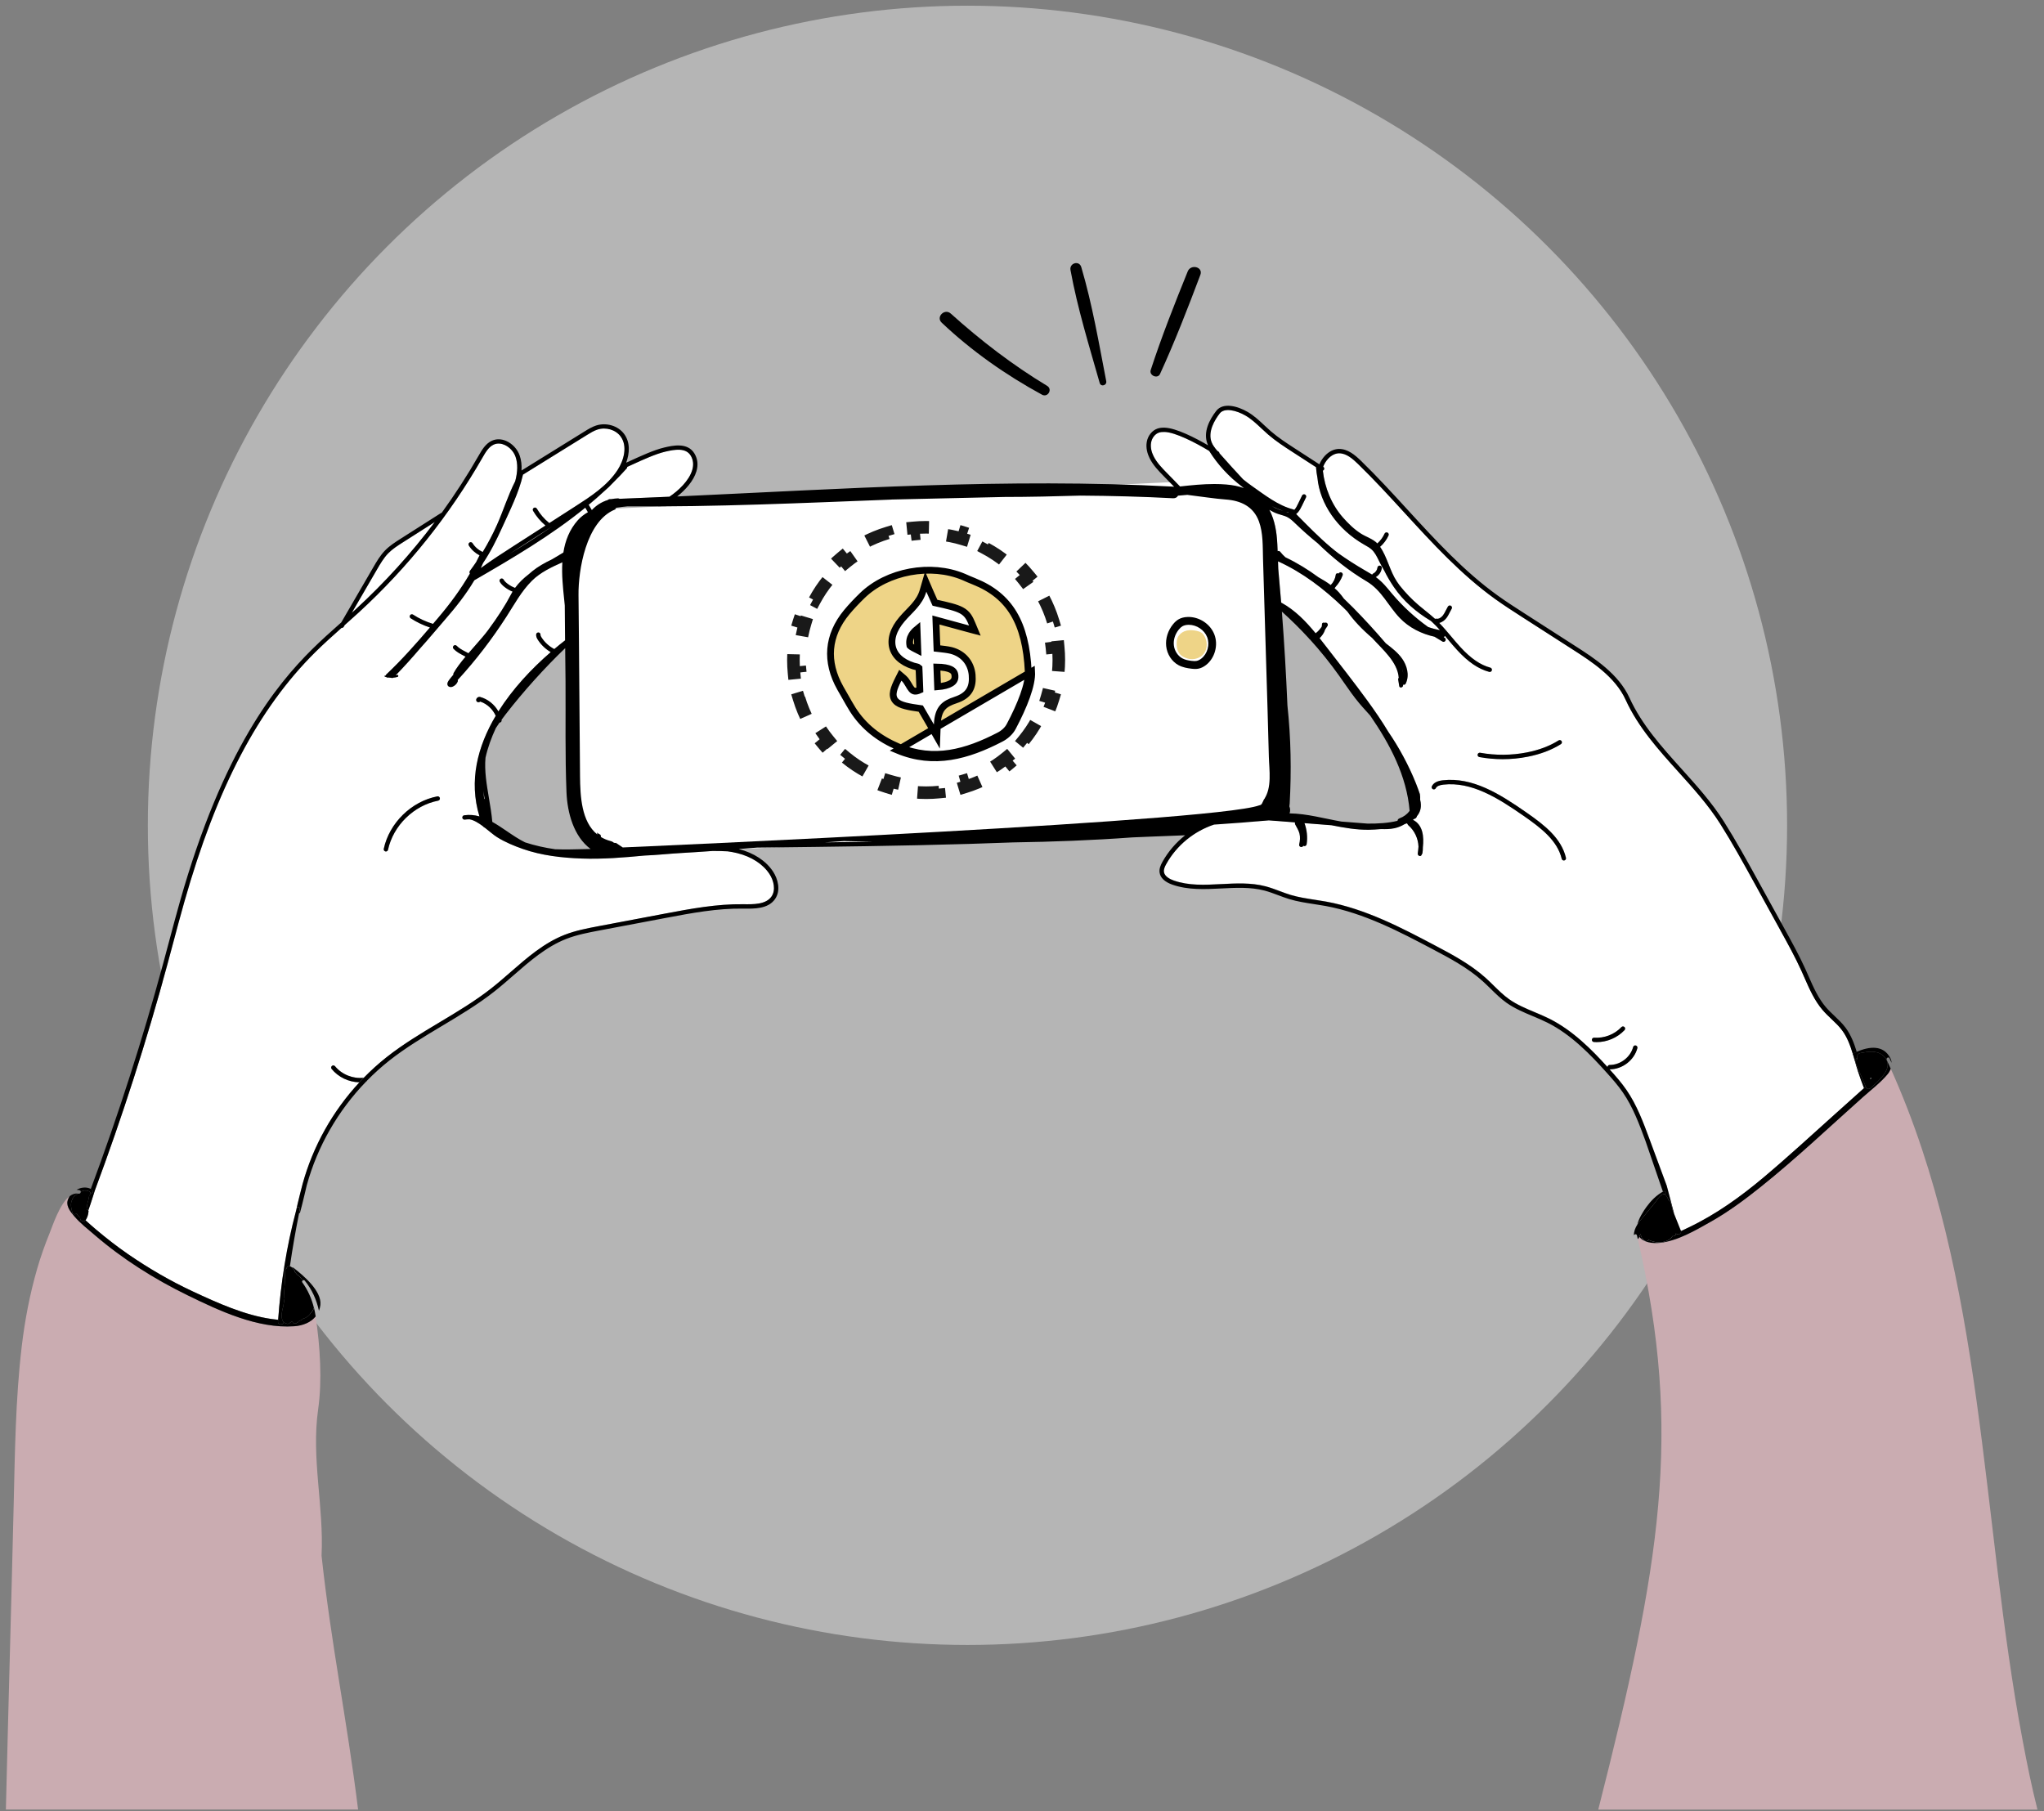
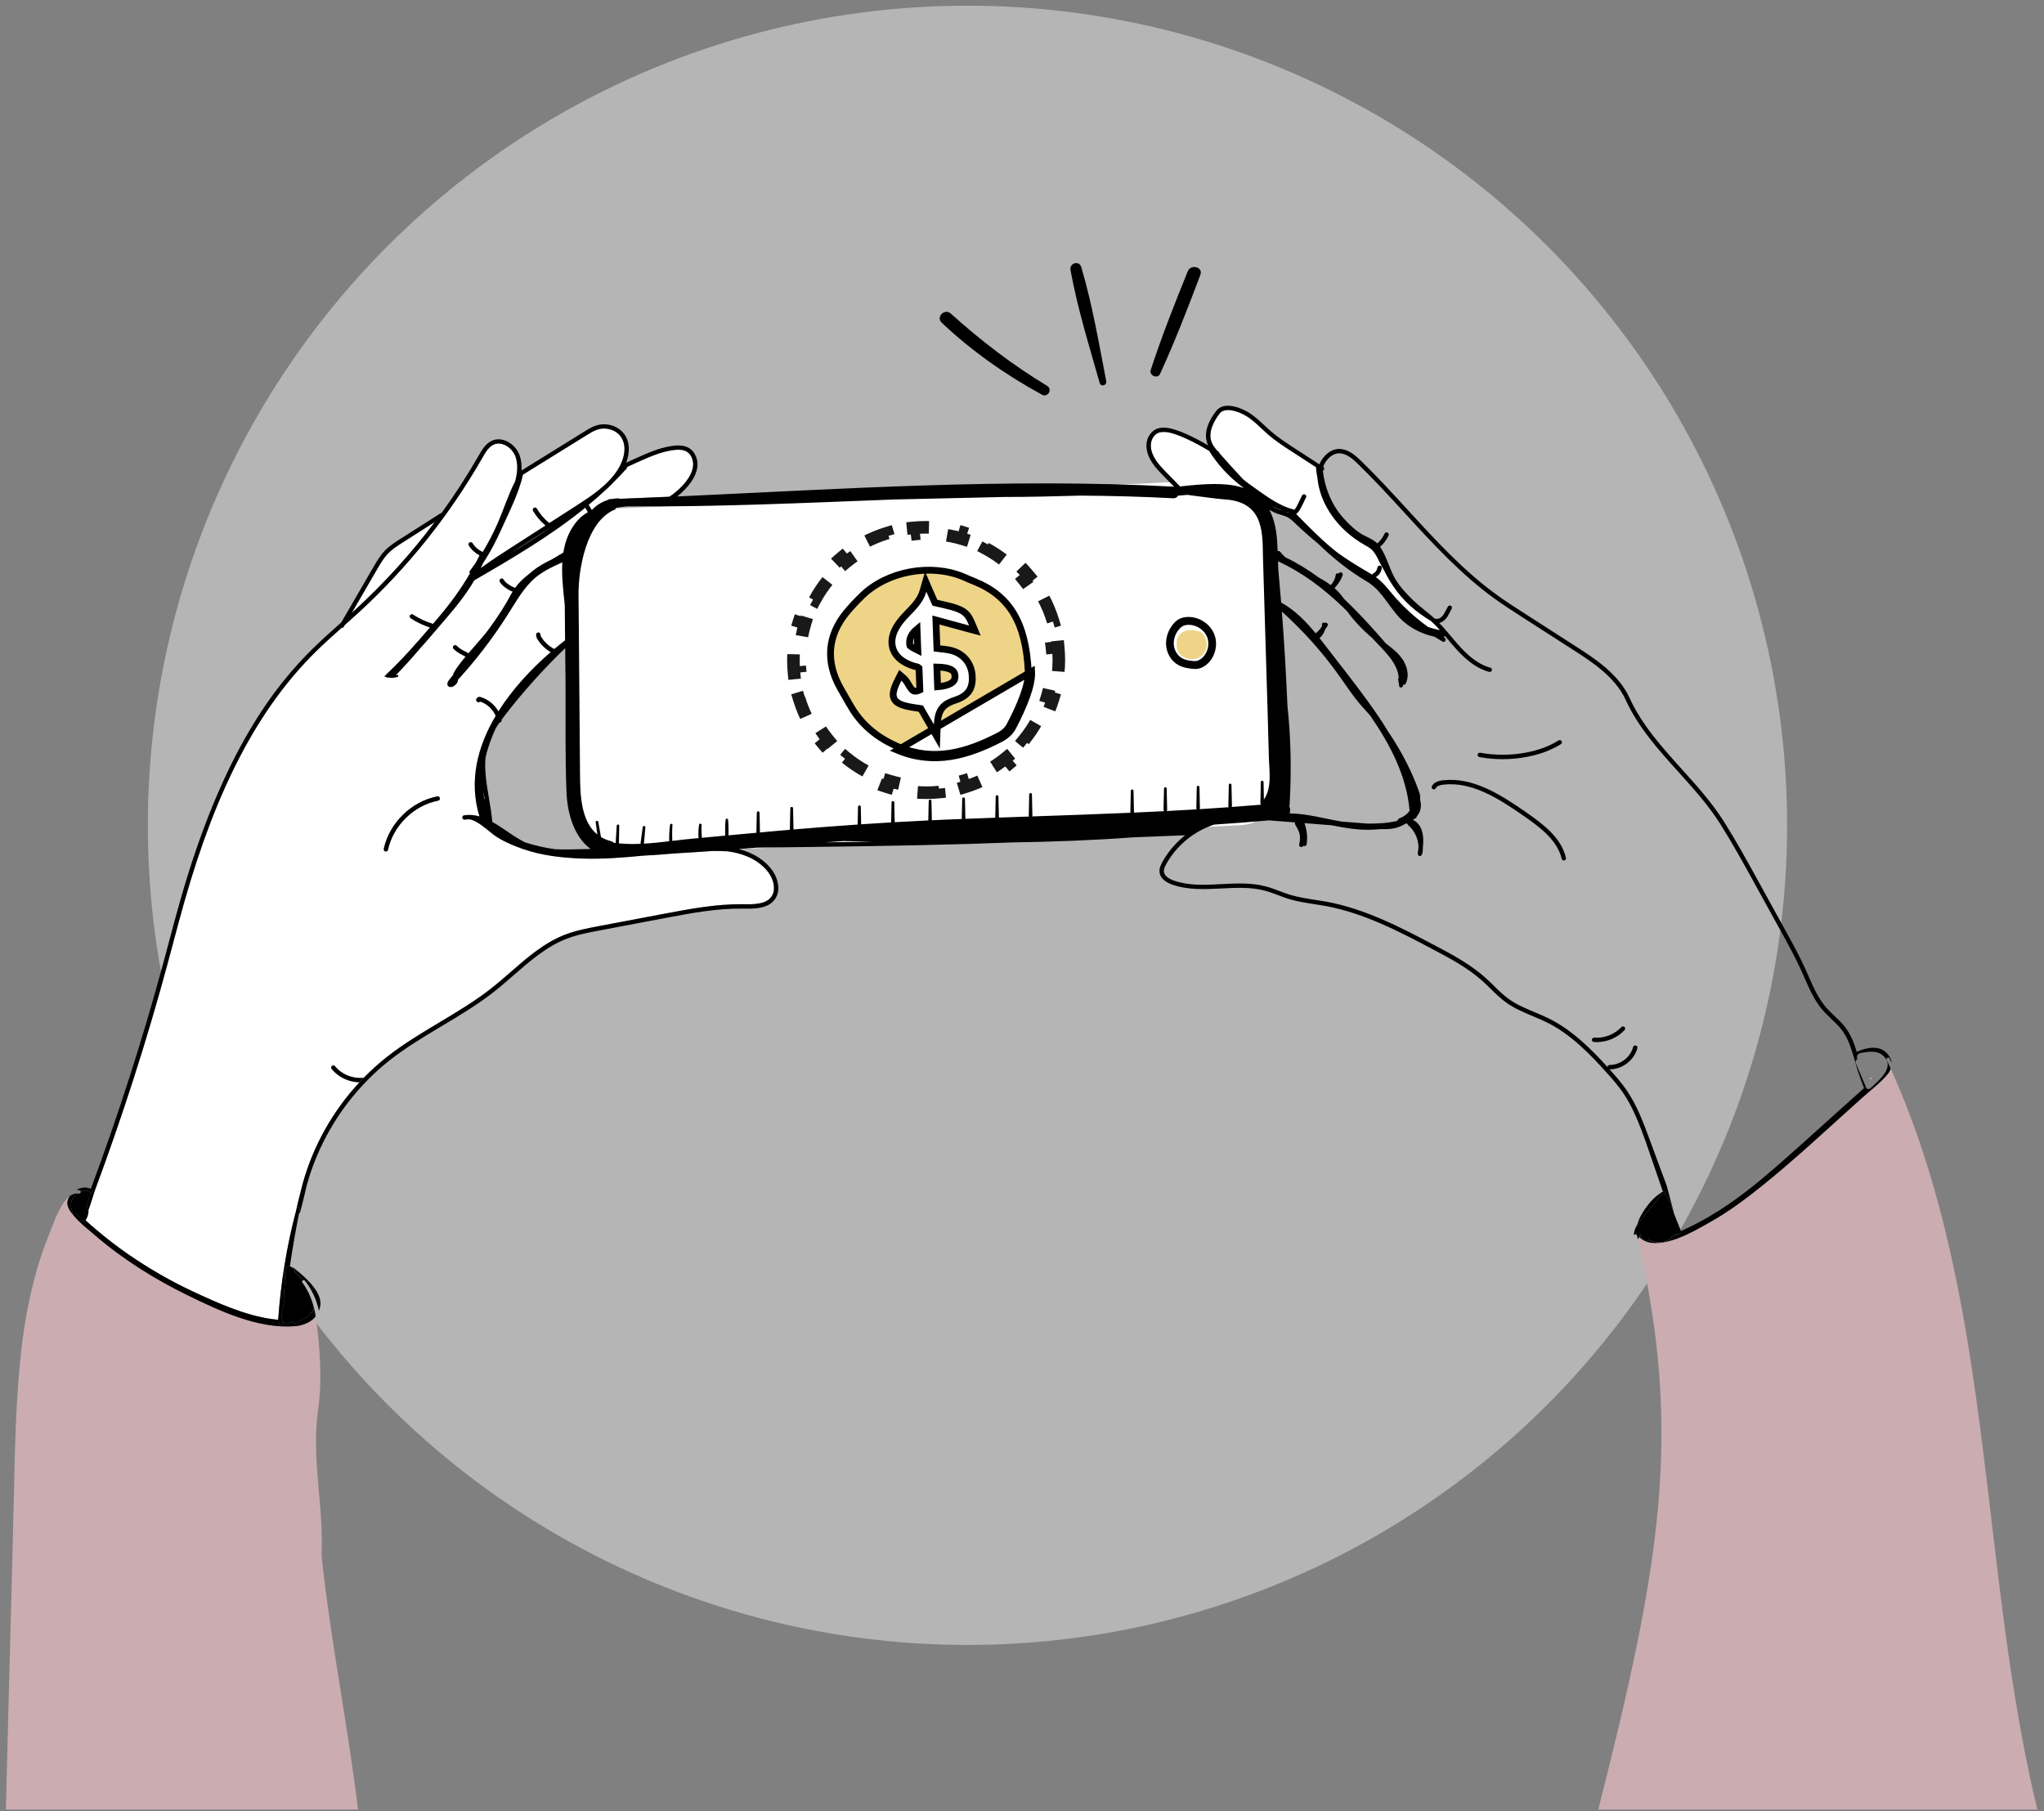
<svg xmlns="http://www.w3.org/2000/svg" width="202" height="179" viewBox="0 0 202 179" fill="none">
  <rect x="0" y="0" width="202" height="179" fill="#808080" stroke="none" />
  <ellipse cx="95.611" cy="81.563" rx="81" ry="81" fill="white" fill-opacity="0.42" />
  <g clip-path="url(#clip0_1943_64135)">
    <path d="M138.558 66.007C138.615 66.192 138.657 66.385 138.676 66.586C138.663 66.388 138.622 66.192 138.558 66.007Z" fill="white" />
-     <path d="M50.337 54.745C51.776 53.873 53.196 52.972 54.578 52.018L51.078 54.269C50.831 54.426 50.585 54.586 50.337 54.745Z" fill="white" />
-     <path d="M166.122 121.661C166.384 121.542 166.637 121.419 166.88 121.303C169.579 120.018 172.011 118.269 174.294 116.352C176.674 114.351 178.963 112.241 181.277 110.165C182.255 109.287 183.232 108.41 184.212 107.533C183.988 106.944 183.787 106.389 183.626 105.897C183.508 105.538 183.402 105.167 183.3 104.808C183.251 104.636 183.201 104.463 183.151 104.291C183.13 104.238 183.111 104.182 183.088 104.128C183.092 104.127 183.097 104.125 183.101 104.122C182.851 103.3 182.554 102.489 182.052 101.814C181.748 101.407 181.384 101.062 181 100.696C180.708 100.42 180.408 100.136 180.14 99.824C179.328 98.885 178.824 97.735 178.335 96.622C178.235 96.392 178.132 96.161 178.03 95.932C177.428 94.608 176.712 93.309 176.023 92.054L173.341 87.185C172.287 85.271 171.198 83.293 170.011 81.416C168.835 79.556 167.329 77.885 165.871 76.269C163.916 74.102 161.896 71.862 160.655 69.142C159.62 66.871 157.293 65.377 155.426 64.177L150.375 60.932C149.508 60.376 148.615 59.802 147.764 59.19C144.396 56.77 141.548 53.66 138.795 50.654C137.321 49.045 135.796 47.381 134.211 45.844C133.683 45.331 133.06 44.784 132.35 44.784C132.341 44.784 132.332 44.784 132.324 44.784C131.947 44.791 131.564 44.987 131.244 45.336C131.037 45.559 130.874 45.83 130.763 46.112L130.774 46.119C130.874 46.183 130.902 46.319 130.838 46.417C130.812 46.457 130.774 46.482 130.732 46.499C130.919 48.184 131.587 49.843 132.712 51.124C133.241 51.725 133.82 52.294 134.499 52.726C134.988 53.036 135.706 53.263 136.117 53.693C136.418 53.426 136.666 53.093 136.831 52.727C136.879 52.618 137.008 52.57 137.117 52.618C137.226 52.667 137.275 52.795 137.226 52.904C137.034 53.331 136.744 53.719 136.389 54.029C137.103 55.049 137.346 56.403 138.046 57.455C138.131 57.583 138.223 57.708 138.311 57.834C138.88 58.55 139.516 59.214 140.206 59.804C140.414 59.981 140.627 60.152 140.839 60.322C141.166 60.586 141.504 60.858 141.822 61.149C141.86 61.133 141.903 61.125 141.946 61.133C142.205 61.187 142.461 60.988 142.605 60.799C142.716 60.653 142.801 60.485 142.891 60.306C142.954 60.182 143.02 60.053 143.096 59.929C143.158 59.826 143.292 59.795 143.392 59.858C143.495 59.92 143.526 60.053 143.463 60.154C143.396 60.263 143.338 60.379 143.276 60.501C143.181 60.688 143.084 60.882 142.948 61.061C142.784 61.277 142.529 61.484 142.233 61.549C142.654 61.983 143.044 62.446 143.423 62.896C143.718 63.247 144.023 63.609 144.335 63.949C145.36 65.06 146.296 65.703 147.284 65.968C147.398 65.999 147.468 66.117 147.437 66.233C147.405 66.35 147.287 66.417 147.171 66.386C146.102 66.098 145.1 65.417 144.016 64.242C143.696 63.895 143.389 63.529 143.091 63.175C142.994 63.061 142.896 62.945 142.798 62.829C142.766 62.881 142.727 62.926 142.676 62.961C142.707 62.978 142.735 62.997 142.766 63.014C142.87 63.073 142.905 63.207 142.846 63.309C142.806 63.378 142.733 63.416 142.659 63.416C142.623 63.416 142.586 63.408 142.551 63.387C142.286 63.234 142.026 63.077 141.77 62.912C140.483 62.628 139.244 62.011 138.33 61.052C137.174 59.835 136.548 58.322 135.052 57.434C133.293 56.392 131.694 55.109 130.233 53.681C129.486 53.076 128.763 52.44 128.07 51.772L128.031 51.736C127.768 51.483 127.518 51.242 127.218 51.089C127.033 50.996 126.83 50.935 126.615 50.871C126.501 50.838 126.386 50.803 126.275 50.765C125.982 50.663 125.708 50.529 125.448 50.372C125.991 51.41 126.178 52.596 126.234 53.764C126.244 53.996 126.253 54.227 126.263 54.459C126.352 54.421 126.457 54.44 126.52 54.52C126.676 54.719 126.849 54.896 127.033 55.064C128.186 55.614 129.269 56.281 130.294 57.035C130.715 57.268 131.127 57.519 131.511 57.809C131.778 57.528 131.951 57.2 132.012 56.781C132.031 56.642 132.188 56.616 132.294 56.669C132.341 56.571 132.455 56.52 132.559 56.559C132.672 56.599 132.729 56.723 132.689 56.836C132.539 57.25 132.305 57.635 132.01 57.963C131.973 58.017 131.934 58.067 131.892 58.119C132.039 58.249 132.183 58.382 132.315 58.528C132.494 58.724 132.655 58.935 132.809 59.148C133.123 59.445 133.433 59.747 133.735 60.053C134.851 61.185 135.921 62.364 136.957 63.569L136.992 63.595C137.564 64.035 138.155 64.49 138.58 65.098C139.013 65.719 139.332 66.684 138.927 67.537C138.89 67.615 138.812 67.66 138.731 67.66C138.708 67.66 138.684 67.655 138.661 67.648C138.661 67.679 138.66 67.71 138.658 67.74C138.646 67.943 138.316 68.014 138.282 67.79C138.249 67.573 138.218 67.355 138.178 67.14C138.166 67.071 138.192 67.013 138.235 66.977C138.127 65.422 136.659 64.195 135.675 63.106C135.655 63.085 135.636 63.065 135.617 63.042C134.586 62.161 133.794 61.319 133.17 60.44C133.166 60.435 133.161 60.428 133.157 60.423C133.024 60.291 132.894 60.156 132.759 60.026C130.831 58.169 128.739 56.571 126.301 55.459C126.31 55.704 126.319 55.948 126.326 56.193C126.428 57.307 126.525 58.424 126.613 59.542C126.627 59.545 126.641 59.552 126.655 59.559C128 60.303 129.054 61.397 130.018 62.571C130.238 62.418 130.436 62.189 130.618 61.932C130.639 61.855 130.651 61.773 130.647 61.683C130.64 61.537 130.814 61.482 130.913 61.544C130.978 61.511 131.058 61.51 131.124 61.551C131.225 61.615 131.254 61.749 131.192 61.849C131.115 61.969 131.037 62.087 130.956 62.201C130.866 62.525 130.653 62.822 130.41 63.056C130.628 63.331 130.843 63.609 131.056 63.885C132.429 65.658 133.82 67.424 135.141 69.238C135.869 70.236 136.571 71.262 137.209 72.322C138.258 73.849 139.223 75.643 139.91 77.352C139.927 77.378 139.939 77.409 139.948 77.446C140.083 77.786 140.206 78.124 140.317 78.453C140.319 78.46 140.317 78.465 140.319 78.472C140.319 78.479 140.324 78.483 140.326 78.49C140.353 78.668 140.359 78.847 140.348 79.025C140.523 79.708 140.376 80.234 140.036 80.637C140 80.802 139.877 80.899 139.743 80.922C139.707 80.951 139.67 80.979 139.632 81.007C140.626 81.504 140.736 82.669 140.617 83.727C140.619 83.919 140.606 84.111 140.574 84.302C140.565 84.349 140.541 84.389 140.509 84.42C140.509 84.425 140.508 84.43 140.506 84.436C140.454 84.697 140.078 84.579 140.112 84.328C140.142 84.12 140.17 83.891 140.185 83.659C140.156 82.853 139.788 82.061 139.171 81.537C139.133 81.504 139.112 81.463 139.103 81.418C139.069 81.4 139.039 81.378 139.017 81.352C138.947 81.383 138.875 81.412 138.802 81.44C138.5 81.622 138.167 81.761 137.81 81.837C137.377 81.929 136.94 81.939 136.508 81.92C136.058 81.962 135.645 81.979 135.319 81.986C134.062 82.012 132.83 81.79 131.599 81.544L128.915 81.334C129.16 81.996 129.24 82.725 129.132 83.42C129.117 83.527 129.025 83.603 128.919 83.603C128.909 83.603 128.896 83.603 128.886 83.602C128.855 83.597 128.829 83.586 128.803 83.57C128.695 83.798 128.335 83.692 128.397 83.428C128.479 83.085 128.51 82.712 128.423 82.364C128.338 82.028 128.154 81.769 128.002 81.466C127.967 81.397 127.962 81.326 127.979 81.26L126.411 81.137C126.073 81.111 125.733 81.085 125.393 81.06C123.59 81.222 121.787 81.36 119.983 81.478C117.996 82.132 116.285 83.536 115.264 85.363C115.118 85.623 114.99 85.899 115.028 86.16C115.096 86.623 115.666 86.888 115.999 87.006C117.481 87.526 119.041 87.447 120.695 87.36C122.146 87.285 123.646 87.207 125.072 87.58C125.549 87.705 126.014 87.88 126.461 88.048C126.811 88.18 127.173 88.315 127.532 88.424C128.312 88.662 129.141 88.787 129.943 88.91C130.314 88.967 130.698 89.024 131.074 89.094C134.967 89.808 138.58 91.715 141.77 93.4C143.425 94.273 145.303 95.265 146.821 96.629C147.097 96.875 147.362 97.139 147.62 97.392C148.094 97.857 148.582 98.338 149.125 98.725C149.89 99.271 150.784 99.646 151.649 100.01C152.14 100.216 152.648 100.429 153.133 100.672C155.435 101.828 157.293 103.706 158.862 105.436C158.867 105.321 158.961 105.231 159.076 105.231C159.079 105.231 159.086 105.231 159.089 105.231C160.136 105.231 161.126 104.472 161.398 103.461C161.43 103.347 161.548 103.277 161.664 103.309C161.778 103.34 161.847 103.458 161.816 103.574C161.496 104.768 160.325 105.664 159.091 105.664H159.076C159.076 105.664 159.069 105.663 159.065 105.663C159.091 105.692 159.119 105.722 159.145 105.751C159.686 106.353 160.254 106.999 160.738 107.703C161.769 109.201 162.406 110.919 163.019 112.579L164.718 117.172C164.76 117.283 165.427 119.888 165.436 119.888C165.436 119.888 165.429 119.888 165.417 119.888C165.651 120.471 165.883 121.055 166.117 121.637C166.119 121.644 166.119 121.649 166.121 121.655L166.122 121.661ZM146.277 74.393C147.788 74.667 149.385 74.657 150.892 74.36C152.098 74.123 153.152 73.724 154.026 73.174C154.126 73.11 154.26 73.142 154.324 73.242C154.388 73.343 154.357 73.476 154.256 73.54C153.339 74.119 152.235 74.537 150.975 74.785C150.153 74.946 149.326 75.028 148.497 75.028C147.73 75.028 146.962 74.958 146.199 74.82C146.081 74.799 146.003 74.686 146.025 74.568C146.046 74.45 146.159 74.374 146.277 74.395V74.393ZM154.596 85.032C154.579 85.035 154.563 85.037 154.546 85.037C154.449 85.037 154.36 84.971 154.336 84.871C153.906 83.071 152.32 81.842 150.592 80.639C147.99 78.828 145.419 77.228 142.638 77.54C142.234 77.585 141.983 77.703 141.894 77.89C141.842 77.997 141.714 78.042 141.607 77.992C141.499 77.94 141.454 77.812 141.504 77.704C141.664 77.368 142.019 77.175 142.59 77.111C145.524 76.784 148.166 78.425 150.838 80.285C152.637 81.537 154.289 82.823 154.756 84.77C154.783 84.886 154.712 85.002 154.596 85.03V85.032ZM160.549 101.8C159.837 102.554 158.821 102.988 157.788 102.988C157.697 102.988 157.609 102.984 157.519 102.977C157.399 102.969 157.311 102.865 157.319 102.747C157.328 102.627 157.429 102.541 157.55 102.548C158.545 102.619 159.551 102.23 160.235 101.504C160.317 101.417 160.454 101.414 160.54 101.495C160.627 101.577 160.63 101.714 160.549 101.8Z" fill="white" />
    <path d="M47.764 78.163C47.783 78.42 47.811 78.675 47.844 78.929C47.864 78.939 47.882 78.955 47.897 78.974C47.897 78.969 47.896 78.962 47.894 78.957C47.849 78.693 47.805 78.427 47.762 78.162L47.764 78.163Z" fill="white" />
    <path d="M8.452 120.594C8.797 120.909 9.145 121.221 9.504 121.521C10.513 122.369 11.553 123.182 12.638 123.931C14.677 125.337 16.825 126.586 19.07 127.633C21.502 128.767 24.184 129.979 26.864 130.355C27.07 130.385 27.28 130.411 27.49 130.43C27.751 126.805 28.315 123.206 29.249 119.694C29.457 118.725 29.884 117.088 29.906 117.009C30.932 113.269 32.884 109.801 35.519 106.963C34.472 106.942 33.441 106.457 32.777 105.644C32.701 105.552 32.715 105.415 32.808 105.34C32.9 105.264 33.037 105.278 33.111 105.371C33.788 106.198 34.894 106.639 35.951 106.512C36.655 105.793 37.402 105.115 38.193 104.489C39.838 103.187 41.665 102.095 43.431 101.039C45.17 99.999 46.969 98.924 48.58 97.655C49.226 97.147 49.863 96.591 50.48 96.052C52.101 94.639 53.775 93.178 55.812 92.382C56.903 91.957 58.059 91.739 59.175 91.527L65.737 90.286C68.247 89.811 70.847 89.326 73.458 89.361C74.453 89.378 75.691 89.395 76.243 88.605C76.694 87.96 76.469 87.019 76.046 86.374C75.404 85.396 74.272 84.663 72.861 84.312C72.544 84.233 72.222 84.175 71.896 84.132C71.885 84.132 71.875 84.134 71.863 84.132C71.388 84.106 70.913 84.099 70.44 84.097C69.367 84.174 68.293 84.247 67.219 84.307C66.087 84.373 64.887 84.508 63.691 84.552C61.635 84.748 59.577 84.917 57.508 84.846C55.54 84.777 53.531 84.552 51.664 83.896C50.788 83.59 49.923 83.231 49.133 82.738C48.793 82.527 48.37 82.152 47.921 81.802C47.85 81.78 47.786 81.735 47.739 81.662C47.297 81.331 46.836 81.045 46.404 80.97C46.252 80.97 46.096 80.977 45.938 81C45.82 81.019 45.711 80.936 45.694 80.818C45.676 80.7 45.758 80.591 45.876 80.573C46.403 80.495 46.902 80.547 47.384 80.682C46.314 77.175 47.196 73.766 48.992 70.741C48.705 70.087 48.138 69.558 47.46 69.333C47.444 69.349 47.427 69.361 47.408 69.371C47.285 69.435 47.177 69.39 47.122 69.331C47.066 69.272 47.027 69.16 47.101 69.035C47.163 68.931 47.302 68.835 47.455 68.879C48.216 69.087 48.871 69.623 49.258 70.307C50.65 68.097 52.513 66.103 54.429 64.446C53.922 64.15 53.486 63.735 53.165 63.243C53.068 63.094 52.971 62.912 52.988 62.702C52.997 62.583 53.104 62.494 53.221 62.505C53.34 62.513 53.428 62.617 53.418 62.737C53.411 62.818 53.47 62.921 53.527 63.009C53.838 63.487 54.276 63.881 54.781 64.146C55.134 63.848 55.488 63.562 55.842 63.288C55.842 63.288 55.845 63.286 55.847 63.285C55.833 62.135 55.821 60.988 55.817 59.838C55.8 59.662 55.781 59.485 55.764 59.306C55.639 58.096 55.507 56.815 55.576 55.572C54.508 56.047 53.397 56.569 52.572 57.391C51.53 58.426 50.849 59.705 50.06 60.929C48.616 63.172 47.032 65.242 45.231 67.204C45.253 67.242 45.26 67.286 45.245 67.332C45.165 67.565 44.967 67.762 44.742 67.858C44.558 67.936 44.288 67.904 44.227 67.681C44.158 67.43 44.425 67.156 44.562 66.975C44.639 66.871 44.724 66.772 44.811 66.675C44.799 66.625 44.802 66.57 44.83 66.521C45.106 66.022 45.534 65.467 46.011 64.897L45.763 64.765C45.451 64.599 45.095 64.412 44.823 64.12C44.742 64.034 44.747 63.897 44.834 63.815C44.92 63.734 45.057 63.739 45.139 63.825C45.361 64.063 45.669 64.226 45.966 64.384L46.297 64.561C46.505 64.318 46.72 64.075 46.933 63.833C47.429 63.269 47.897 62.737 48.228 62.29C49.204 60.97 49.955 59.802 50.52 58.717C50.565 58.632 50.611 58.55 50.66 58.469C50.171 58.275 49.604 57.881 49.393 57.489C49.336 57.384 49.376 57.254 49.481 57.197C49.585 57.139 49.717 57.179 49.774 57.285C49.942 57.597 50.492 57.956 50.906 58.1C51.281 57.587 51.747 57.145 52.265 56.746C52.376 56.645 52.489 56.546 52.607 56.453C53.193 55.981 53.855 55.615 54.536 55.29C54.935 55.057 55.316 54.834 55.679 54.603C55.861 53.443 56.278 52.344 57.114 51.403C57.391 51.091 57.728 50.833 58.106 50.618L57.844 50.172C54.462 52.925 50.657 55.161 46.879 57.346C46.057 58.745 45.035 60.024 43.967 61.249C43.163 62.173 42.37 63.141 41.533 64.063C40.756 64.973 39.945 65.88 39.097 66.75C39.146 66.738 39.196 66.722 39.245 66.707C39.363 66.667 39.416 66.858 39.297 66.894C39.151 66.937 39.007 66.963 38.863 66.975C38.801 67.01 38.728 67.013 38.666 66.984C38.562 66.984 38.458 66.974 38.354 66.955C38.293 66.977 38.236 66.96 38.191 66.92C38.142 66.908 38.094 66.894 38.045 66.876C37.974 66.852 38.004 66.75 38.076 66.766C38.092 66.769 38.108 66.771 38.123 66.774C38.123 66.733 38.139 66.693 38.173 66.66C39.723 65.2 41.114 63.624 42.492 62.014C41.822 61.794 41.184 61.489 40.59 61.104C40.489 61.04 40.462 60.906 40.526 60.806C40.59 60.705 40.723 60.677 40.824 60.742C41.436 61.139 42.098 61.445 42.795 61.657C42.947 61.477 43.102 61.298 43.254 61.118C44.478 59.681 45.531 58.256 46.442 56.683C46.392 56.6 46.382 56.5 46.451 56.406C46.663 56.125 46.864 55.839 47.059 55.551C47.172 55.331 47.285 55.111 47.394 54.884C46.964 54.66 46.591 54.322 46.335 53.913C46.273 53.813 46.302 53.679 46.404 53.615C46.505 53.551 46.638 53.582 46.702 53.684C46.94 54.064 47.297 54.369 47.706 54.555C48.228 53.7 48.696 52.814 49.11 51.887C49.733 50.496 50.213 48.934 50.92 47.556C51.171 46.613 51.185 45.823 50.956 45.155C50.78 44.635 50.357 44.178 49.852 43.961C49.592 43.848 49.197 43.755 48.791 43.94C48.292 44.169 47.977 44.717 47.699 45.202C44.428 50.916 40.309 56.073 35.459 60.527C34.999 60.948 34.529 61.367 34.068 61.776L33.97 61.946C33.93 62.016 33.857 62.054 33.782 62.054C33.775 62.054 33.769 62.052 33.76 62.05C32.888 62.825 31.995 63.624 31.158 64.453C25.522 70.037 21.408 77.886 18.213 89.151C17.83 90.499 17.463 91.879 17.108 93.212C16.919 93.918 16.731 94.622 16.541 95.327C14.502 102.844 12.091 110.357 9.372 117.659C9.346 117.726 8.946 119.04 8.728 119.623C8.743 119.652 8.752 119.687 8.748 119.727C8.719 120.051 8.632 120.321 8.455 120.595L8.452 120.594ZM37.924 83.888C38.473 81.331 40.651 79.198 43.218 78.703C43.334 78.678 43.449 78.757 43.471 78.874C43.494 78.992 43.417 79.105 43.3 79.127C40.897 79.592 38.86 81.587 38.345 83.98C38.322 84.082 38.234 84.15 38.133 84.15C38.118 84.15 38.102 84.15 38.089 84.144C37.972 84.12 37.898 84.004 37.922 83.888H37.924Z" fill="white" />
    <path d="M83.452 83.114C82.811 83.158 82.171 83.201 81.53 83.246C83.097 83.225 84.669 83.203 86.243 83.177C85.331 83.159 84.419 83.14 83.508 83.121C83.487 83.121 83.469 83.118 83.45 83.114H83.452Z" fill="white" />
    <path d="M126.416 50.363C126.521 50.399 126.629 50.432 126.736 50.464C126.757 50.469 126.778 50.476 126.799 50.483C126.423 50.356 126.052 50.198 125.686 50.016C125.918 50.157 126.159 50.275 126.416 50.363Z" fill="white" />
    <path d="M127.317 50.666C127.328 50.658 127.338 50.651 127.35 50.644C127.262 50.621 127.173 50.599 127.085 50.573C127.163 50.6 127.239 50.632 127.317 50.666Z" fill="white" />
    <path d="M120.01 47.835C120.418 47.835 120.797 47.849 121.174 47.88C121.851 47.934 122.429 48.057 122.928 48.239C122.867 48.192 122.805 48.145 122.744 48.099C121.454 47.105 120.362 45.951 119.501 44.566C118.123 43.728 116.146 42.723 115.103 42.688C114.872 42.681 114.694 42.7 114.543 42.751C114.156 42.879 113.849 43.26 113.761 43.721C113.662 44.242 113.836 44.744 113.997 45.074C114.312 45.717 114.834 46.249 115.337 46.764L116.621 48.078C117.732 47.955 118.875 47.837 120.01 47.837V47.835Z" fill="white" />
    <path d="M119.985 44.153C120.004 44.172 120.023 44.193 120.038 44.217C120.063 44.253 120.087 44.288 120.111 44.325C120.174 44.404 120.239 44.482 120.305 44.557C120.347 44.584 120.387 44.611 120.423 44.635C120.48 44.673 120.51 44.734 120.515 44.796C121.359 45.749 122.122 46.589 122.845 47.363C123.119 47.587 123.4 47.804 123.694 48.01C124.969 48.899 126.302 49.967 127.831 50.35C127.862 50.359 127.888 50.371 127.907 50.387C127.917 50.376 127.928 50.369 127.938 50.357C128.084 50.194 128.188 49.983 128.286 49.776L128.678 48.97C128.73 48.863 128.859 48.818 128.966 48.87C129.074 48.922 129.119 49.05 129.067 49.158L128.675 49.964C128.567 50.186 128.446 50.437 128.259 50.643C128.207 50.702 128.15 50.754 128.092 50.799C129.209 51.931 130.315 53.074 131.532 54.098C131.776 54.304 132.026 54.5 132.275 54.691C133.101 55.275 133.952 55.821 134.825 56.329L134.987 56.423C135.193 56.541 135.401 56.662 135.607 56.792C135.626 56.743 135.663 56.7 135.713 56.676C135.938 56.567 136.101 56.336 136.129 56.088C136.141 55.969 136.25 55.884 136.366 55.898C136.484 55.911 136.571 56.017 136.557 56.135C136.517 56.504 136.285 56.847 135.961 57.03C136.063 57.102 136.164 57.18 136.262 57.262C136.68 57.61 137.03 58.03 137.367 58.435C137.44 58.524 137.514 58.611 137.587 58.699C138.634 59.935 139.823 61.025 141.132 61.962C141.508 62.097 141.902 62.201 142.309 62.272C142.058 61.991 141.798 61.719 141.524 61.466C141.484 61.428 141.441 61.391 141.399 61.355C139.962 60.497 138.691 59.404 137.746 58.009C137.4 57.498 137.081 56.969 136.812 56.414C136.649 56.135 136.491 55.852 136.347 55.565L136.271 55.41C136.063 54.989 135.867 54.589 135.548 54.301C135.363 54.133 135.141 54.008 134.905 53.874L134.787 53.807C132.18 52.311 130.44 49.802 130.197 47.218C130.136 46.902 130.089 46.581 130.062 46.257C130.06 46.228 130.062 46.2 130.065 46.176L127.753 44.678C126.929 44.144 126.076 43.591 125.313 42.932C125.09 42.738 124.871 42.534 124.66 42.336C124.147 41.856 123.663 41.402 123.086 41.067C122.184 40.545 121.002 40.258 120.536 40.861C120.061 41.475 119.328 42.66 119.737 43.706C119.797 43.862 119.886 44.011 119.983 44.153H119.985Z" fill="white" />
    <path d="M30.775 129.691C30.764 129.706 30.753 129.718 30.74 129.731C30.753 129.718 30.764 129.704 30.775 129.691Z" fill="white" />
    <path d="M7.213 118.392C7.171 118.451 7.14 118.515 7.119 118.585C7.128 118.567 7.133 118.548 7.144 118.531C7.163 118.482 7.187 118.437 7.213 118.392Z" fill="white" />
    <path d="M42.97 51.588L39.815 53.597C39.31 53.918 38.788 54.251 38.371 54.677C37.918 55.138 37.584 55.717 37.258 56.277L34.768 60.563C34.9 60.443 35.032 60.325 35.162 60.206C38.031 57.571 40.64 54.688 42.97 51.588Z" fill="white" />
    <path d="M47.741 55.64C47.669 55.81 47.594 55.978 47.514 56.142C48.601 55.347 49.737 54.617 50.844 53.904L53.911 51.933C53.42 51.521 53.006 51.035 52.682 50.481C52.621 50.378 52.656 50.245 52.76 50.186C52.862 50.125 52.996 50.162 53.055 50.264C53.372 50.807 53.779 51.28 54.268 51.675C54.275 51.68 54.279 51.689 54.284 51.694L56.867 50.033C58.351 49.08 60.032 47.998 61.048 46.424C61.632 45.518 62.057 44.112 61.332 43.127C60.842 42.463 59.878 42.181 59.041 42.453C58.682 42.571 58.344 42.779 58.02 42.98L51.68 46.908C51.68 46.908 51.68 46.92 51.68 46.927C51.278 48.704 50.357 50.512 49.605 52.174C49.064 53.369 48.473 54.549 47.741 55.638V55.64Z" fill="white" />
    <path d="M31.778 153.744C32.016 148.826 30.748 144.147 31.442 139.27C31.846 136.434 31.64 133.095 31.194 130.098C30.709 130.691 29.918 131.006 29.082 131.065C25.468 131.322 21.68 129.543 18.501 127.988C15.244 126.393 12.139 124.441 9.383 122.075C8.694 121.484 7.932 120.891 7.341 120.199C7.013 119.816 6.541 119.249 6.671 118.693C6.711 118.523 6.784 118.364 6.878 118.214C5.896 118.972 5.212 121.106 4.9 121.874C4.428 123.035 4.009 124.218 3.662 125.423C2.941 127.929 2.45 130.498 2.145 133.088C1.53 138.306 1.474 143.566 1.349 148.811C1.091 159.625 0.842 168.012 0.581 178.826H35.389C34.266 169.791 32.743 162.612 31.778 153.744Z" fill="#CAACB1" />
    <path d="M186.854 105.612C186.783 105.811 186.677 105.998 186.549 106.153C185.838 107.004 184.911 107.702 184.084 108.439C180.735 111.424 177.46 114.534 173.953 117.334C172.398 118.575 170.788 119.766 169.052 120.746C167.589 121.571 165.781 122.63 164.082 122.819C163.297 122.906 162.416 122.786 162.004 122.214C162 122.333 161.938 122.41 161.858 122.444C166.303 141.669 164.082 154.688 157.95 178.831H201.352C200.748 176.423 200.351 174.442 199.89 172.003C195.712 149.898 196.227 126.458 186.856 105.614L186.854 105.612Z" fill="#CAACB1" />
    <rect x="55.247" y="50.525" width="69.85" height="34.189" rx="4.036" transform="rotate(-2.723 55.247 50.525)" fill="white" />
    <path d="M59.728 48.528C59.22 49 58.7 49.454 58.167 49.896C58.185 49.912 58.2 49.927 58.212 49.946L58.486 50.413C58.486 50.413 58.488 50.413 58.49 50.413C58.923 49.943 59.457 49.607 60.053 49.421C60.107 49.369 60.182 49.334 60.277 49.331C60.329 49.329 60.381 49.328 60.433 49.326C60.636 49.286 60.844 49.262 61.057 49.257C61.12 49.255 61.175 49.27 61.227 49.296C62.87 49.232 64.514 49.163 66.157 49.088C67.029 48.506 68.095 47.518 68.411 46.448C68.562 45.935 68.515 45.464 68.269 45.042C67.792 44.229 66.71 44.408 65.734 44.638C64.781 44.865 63.559 45.424 62.482 45.916C62.311 45.994 62.144 46.07 61.983 46.143C61.992 46.192 61.981 46.242 61.94 46.289C61.511 46.769 61.068 47.228 60.615 47.679C60.338 47.981 60.04 48.265 59.729 48.53L59.728 48.528Z" fill="white" />
    <path d="M184.828 106.529C184.836 106.582 184.843 106.633 184.848 106.685C184.888 106.633 184.93 106.578 184.971 106.522C184.926 106.535 184.876 106.539 184.827 106.529H184.828Z" fill="white" />
    <path d="M30.82 129.635C30.835 129.615 30.849 129.597 30.862 129.575C30.848 129.595 30.835 129.615 30.82 129.635Z" fill="white" />
    <path d="M36.282 106.789C36.245 106.829 36.206 106.869 36.169 106.909C36.221 106.885 36.261 106.842 36.282 106.789Z" fill="black" />
    <path d="M33.108 105.368C33.034 105.276 32.897 105.262 32.805 105.337C32.713 105.413 32.699 105.548 32.774 105.64C33.44 106.455 34.471 106.939 35.516 106.959C35.659 106.807 35.802 106.656 35.948 106.507C34.891 106.633 33.785 106.193 33.108 105.366V105.368Z" fill="black" />
    <path d="M183.624 105.898C183.786 106.391 183.987 106.945 184.21 107.535C184.267 107.483 184.325 107.433 184.382 107.381L183.401 105.071C183.328 104.898 183.418 104.726 183.557 104.676C183.546 104.638 183.538 104.602 183.532 104.565C183.449 104.609 183.364 104.652 183.283 104.697C183.245 104.56 183.2 104.425 183.148 104.291C183.198 104.465 183.248 104.636 183.297 104.808C183.399 105.167 183.505 105.538 183.623 105.897L183.624 105.898Z" fill="black" />
    <path d="M8.993 117.884C8.969 117.873 8.943 117.866 8.915 117.858C8.955 117.939 8.955 118.036 8.872 118.109C8.849 118.13 8.829 118.146 8.811 118.161C8.808 118.182 8.804 118.203 8.803 118.224C8.803 118.224 8.803 118.229 8.801 118.23C8.766 118.478 8.712 118.716 8.634 118.945C8.601 119.135 8.575 119.326 8.555 119.519C8.626 119.525 8.692 119.56 8.725 119.621C8.943 119.04 9.343 117.724 9.369 117.657C12.088 110.355 14.501 102.842 16.538 95.325C16.728 94.621 16.917 93.916 17.105 93.21C17.46 91.877 17.827 90.499 18.21 89.149C21.407 77.882 25.519 70.035 31.155 64.451C31.992 63.621 32.885 62.823 33.757 62.048C33.764 62.048 33.771 62.052 33.779 62.052C33.854 62.052 33.927 62.014 33.967 61.944L34.065 61.775C34.525 61.365 34.996 60.946 35.456 60.525C40.306 56.071 44.425 50.916 47.696 45.2C47.974 44.717 48.287 44.167 48.788 43.938C49.194 43.753 49.589 43.848 49.849 43.959C50.354 44.176 50.777 44.633 50.953 45.153C51.181 45.821 51.167 46.611 50.917 47.554C50.21 48.932 49.731 50.493 49.107 51.885C48.691 52.812 48.225 53.698 47.703 54.553C47.294 54.367 46.937 54.062 46.699 53.682C46.635 53.58 46.502 53.551 46.401 53.613C46.301 53.675 46.269 53.809 46.332 53.911C46.588 54.32 46.961 54.658 47.391 54.882C47.284 55.109 47.171 55.329 47.056 55.549C46.861 55.837 46.66 56.121 46.448 56.404C46.379 56.496 46.389 56.598 46.439 56.681C45.526 58.254 44.474 59.679 43.251 61.116C43.099 61.296 42.944 61.475 42.792 61.655C42.095 61.443 41.433 61.137 40.821 60.74C40.72 60.674 40.587 60.703 40.523 60.804C40.459 60.904 40.486 61.038 40.587 61.102C41.18 61.487 41.818 61.79 42.489 62.012C41.111 63.621 39.72 65.197 38.17 66.658C38.136 66.691 38.12 66.732 38.12 66.772C38.105 66.769 38.089 66.767 38.073 66.764C38.001 66.748 37.973 66.852 38.042 66.875C38.091 66.89 38.139 66.904 38.188 66.918C38.231 66.958 38.29 66.977 38.351 66.953C38.455 66.97 38.559 66.98 38.663 66.982C38.727 67.013 38.8 67.01 38.86 66.973C39.004 66.961 39.148 66.933 39.294 66.892C39.413 66.857 39.361 66.665 39.242 66.705C39.193 66.72 39.145 66.736 39.094 66.748C39.942 65.878 40.753 64.971 41.53 64.061C42.367 63.137 43.161 62.17 43.964 61.248C45.032 60.02 46.054 58.741 46.876 57.344C50.652 55.159 54.457 52.923 57.841 50.17L58.103 50.616C57.725 50.832 57.388 51.091 57.111 51.401C56.275 52.341 55.858 53.44 55.676 54.601C55.313 54.832 54.932 55.055 54.533 55.288C53.852 55.614 53.19 55.979 52.604 56.451C52.486 56.546 52.371 56.643 52.262 56.744C51.744 57.142 51.278 57.585 50.903 58.098C50.489 57.954 49.938 57.595 49.771 57.283C49.714 57.177 49.584 57.139 49.478 57.194C49.373 57.252 49.334 57.382 49.39 57.487C49.6 57.879 50.168 58.273 50.657 58.467C50.608 58.548 50.56 58.63 50.517 58.715C49.952 59.8 49.201 60.968 48.225 62.288C47.895 62.733 47.426 63.265 46.93 63.831C46.717 64.071 46.504 64.316 46.294 64.559L45.963 64.382C45.666 64.224 45.359 64.061 45.136 63.824C45.054 63.737 44.917 63.732 44.831 63.813C44.744 63.895 44.739 64.032 44.82 64.118C45.092 64.409 45.448 64.597 45.76 64.763L46.008 64.895C45.529 65.465 45.103 66.02 44.827 66.519C44.799 66.568 44.796 66.623 44.808 66.674C44.721 66.771 44.638 66.869 44.558 66.973C44.422 67.154 44.154 67.428 44.224 67.679C44.286 67.904 44.555 67.936 44.739 67.856C44.964 67.759 45.162 67.563 45.242 67.331C45.257 67.284 45.248 67.24 45.228 67.202C47.029 65.24 48.613 63.17 50.057 60.927C50.844 59.703 51.527 58.424 52.569 57.389C53.396 56.567 54.505 56.045 55.573 55.57C55.502 56.813 55.634 58.096 55.761 59.304C55.78 59.484 55.797 59.661 55.814 59.836C55.818 60.986 55.83 62.133 55.844 63.283C55.844 63.283 55.84 63.283 55.839 63.286C55.485 63.56 55.131 63.846 54.778 64.144C54.273 63.879 53.835 63.486 53.524 63.007C53.467 62.919 53.408 62.816 53.415 62.735C53.424 62.615 53.335 62.511 53.217 62.503C53.101 62.494 52.994 62.582 52.985 62.7C52.968 62.912 53.065 63.092 53.162 63.241C53.481 63.733 53.919 64.148 54.426 64.444C52.51 66.101 50.645 68.095 49.255 70.305C48.868 69.621 48.213 69.085 47.452 68.877C47.299 68.835 47.162 68.929 47.098 69.033C47.023 69.156 47.063 69.269 47.119 69.329C47.174 69.388 47.282 69.433 47.405 69.369C47.426 69.359 47.443 69.347 47.457 69.331C48.135 69.556 48.702 70.087 48.989 70.739C47.193 73.764 46.311 77.175 47.381 80.68C46.899 80.545 46.4 80.493 45.873 80.571C45.755 80.588 45.673 80.698 45.69 80.816C45.708 80.933 45.819 81.017 45.935 80.998C46.093 80.975 46.247 80.966 46.401 80.968C46.835 81.044 47.296 81.331 47.736 81.66C47.783 81.731 47.849 81.776 47.918 81.8C48.367 82.15 48.79 82.525 49.13 82.736C49.92 83.229 50.784 83.586 51.661 83.894C53.528 84.55 55.537 84.775 57.505 84.844C59.573 84.917 61.63 84.747 63.688 84.55C64.884 84.506 66.084 84.371 67.216 84.305C68.29 84.245 69.364 84.172 70.437 84.096C70.91 84.096 71.385 84.104 71.86 84.13C71.872 84.13 71.881 84.13 71.893 84.13C72.219 84.174 72.539 84.232 72.858 84.31C74.271 84.662 75.401 85.394 76.043 86.372C76.466 87.016 76.691 87.958 76.24 88.603C75.688 89.393 74.451 89.376 73.455 89.359C70.844 89.324 68.246 89.809 65.734 90.284L59.172 91.525C58.054 91.737 56.898 91.955 55.809 92.38C53.772 93.174 52.096 94.635 50.477 96.05C49.86 96.587 49.223 97.144 48.577 97.653C46.966 98.922 45.167 99.997 43.428 101.037C41.662 102.093 39.835 103.185 38.189 104.487C37.399 105.113 36.652 105.791 35.948 106.51C35.802 106.659 35.658 106.81 35.516 106.963C32.881 109.8 30.929 113.269 29.903 117.008C29.881 117.09 29.456 118.726 29.246 119.694C29.27 119.6 29.293 119.505 29.319 119.411C29.374 119.206 29.674 119.293 29.633 119.498C29.607 119.623 29.584 119.749 29.558 119.876H29.64C29.872 119.059 30.298 117.197 30.319 117.123C31.37 113.293 33.408 109.755 36.166 106.904C36.203 106.865 36.239 106.827 36.276 106.789C36.96 106.091 37.688 105.432 38.456 104.825C40.079 103.541 41.894 102.457 43.648 101.408C45.399 100.361 47.211 99.279 48.844 97.993C49.497 97.478 50.14 96.918 50.759 96.378C52.352 94.989 53.998 93.552 55.965 92.786C57.017 92.375 58.153 92.16 59.252 91.952L65.813 90.711C68.303 90.239 70.877 89.754 73.446 89.794C74.542 89.811 75.908 89.832 76.592 88.852C77.197 87.986 76.868 86.848 76.402 86.138C75.708 85.08 74.505 84.29 73.011 83.906C73.614 83.86 74.218 83.811 74.819 83.764L75.601 83.756C82.204 83.679 89.031 83.6 95.745 83.4C97.192 83.357 98.646 83.307 100.101 83.251C104.041 83.192 107.978 83.043 111.91 82.755C112.225 82.742 112.541 82.728 112.854 82.716L113.912 82.672C114.969 82.629 116.044 82.586 117.122 82.547C116.218 83.263 115.451 84.151 114.884 85.163C114.711 85.474 114.541 85.845 114.598 86.233C114.673 86.749 115.108 87.16 115.853 87.424C117.415 87.972 119.092 87.885 120.714 87.802C122.132 87.729 123.599 87.653 124.96 88.01C125.416 88.129 125.868 88.299 126.307 88.464C126.664 88.597 127.031 88.738 127.406 88.851C128.215 89.097 129.06 89.225 129.876 89.35C130.244 89.405 130.623 89.464 130.992 89.532C134.82 90.234 138.403 92.125 141.565 93.795C143.278 94.7 145.05 95.636 146.528 96.965C146.795 97.206 147.059 97.465 147.314 97.714C147.799 98.191 148.3 98.685 148.87 99.091C149.675 99.664 150.592 100.049 151.479 100.42C151.963 100.623 152.464 100.833 152.936 101.07C155.31 102.263 157.219 104.265 158.819 106.049C159.35 106.64 159.908 107.275 160.378 107.958C161.38 109.412 162.005 111.102 162.61 112.739L164.339 117.766C164.353 117.757 164.366 117.749 164.38 117.742C164.557 117.643 164.699 117.896 164.536 118.01C164.522 118.019 164.507 118.031 164.493 118.043C164.708 118.116 164.838 118.456 164.912 118.647C165.004 118.667 165.084 118.728 165.11 118.837C165.174 119.108 165.242 119.378 165.313 119.649C165.348 119.733 165.381 119.817 165.415 119.902C165.427 119.902 165.434 119.902 165.434 119.902C165.424 119.902 164.758 117.296 164.717 117.185L163.018 112.593C162.404 110.932 161.768 109.214 160.736 107.717C160.253 107.013 159.684 106.366 159.143 105.765C159.117 105.735 159.09 105.706 159.064 105.676C159.067 105.676 159.07 105.678 159.074 105.678H159.09C160.326 105.678 161.496 104.782 161.815 103.587C161.846 103.473 161.777 103.353 161.662 103.322C161.548 103.291 161.428 103.36 161.397 103.475C161.126 104.485 160.135 105.245 159.088 105.245C159.083 105.245 159.077 105.245 159.074 105.245C158.96 105.245 158.866 105.335 158.861 105.449C157.292 103.719 155.434 101.843 153.131 100.685C152.646 100.441 152.138 100.229 151.647 100.023C150.782 99.661 149.888 99.285 149.123 98.739C148.581 98.352 148.092 97.872 147.619 97.406C147.36 97.153 147.093 96.889 146.82 96.643C145.301 95.277 143.425 94.287 141.768 93.413C138.58 91.73 134.966 89.821 131.072 89.107C130.696 89.038 130.313 88.981 129.942 88.923C129.141 88.8 128.312 88.674 127.531 88.438C127.17 88.329 126.808 88.192 126.459 88.062C126.01 87.894 125.547 87.719 125.071 87.594C123.644 87.219 122.144 87.297 120.694 87.374C119.041 87.459 117.48 87.54 115.997 87.02C115.663 86.902 115.094 86.637 115.027 86.174C114.988 85.914 115.118 85.637 115.262 85.377C116.283 83.549 117.994 82.145 119.981 81.492C121.786 81.372 123.589 81.235 125.391 81.074C125.731 81.097 126.071 81.124 126.409 81.15L127.978 81.273C127.96 81.337 127.966 81.41 128 81.48C128.153 81.783 128.337 82.04 128.422 82.377C128.508 82.724 128.477 83.097 128.396 83.442C128.333 83.705 128.694 83.811 128.801 83.584C128.826 83.6 128.853 83.61 128.884 83.615C128.895 83.615 128.907 83.617 128.917 83.617C129.023 83.617 129.115 83.541 129.131 83.433C129.236 82.736 129.158 82.008 128.914 81.348L131.597 81.558C132.827 81.802 134.061 82.024 135.318 82C135.644 81.993 136.056 81.975 136.507 81.934C136.938 81.951 137.375 81.942 137.809 81.851C138.166 81.774 138.499 81.636 138.8 81.454C138.873 81.426 138.944 81.396 139.015 81.365C139.038 81.391 139.067 81.414 139.102 81.431C139.112 81.476 139.131 81.519 139.17 81.551C139.787 82.076 140.154 82.866 140.184 83.672C140.168 83.906 140.14 84.134 140.111 84.342C140.076 84.595 140.452 84.713 140.504 84.449C140.504 84.444 140.506 84.439 140.508 84.433C140.541 84.402 140.565 84.362 140.572 84.316C140.605 84.125 140.617 83.933 140.615 83.74C140.735 82.683 140.624 81.516 139.631 81.02C139.669 80.993 139.705 80.965 139.742 80.935C139.875 80.913 139.998 80.816 140.035 80.651C140.374 80.247 140.522 79.722 140.347 79.039C140.359 78.86 140.352 78.682 140.324 78.503C140.324 78.496 140.319 78.491 140.317 78.486C140.317 78.479 140.317 78.474 140.315 78.467C140.204 78.137 140.081 77.799 139.946 77.46C139.937 77.423 139.924 77.392 139.908 77.366C139.222 75.655 138.256 73.862 137.207 72.335C136.569 71.276 135.867 70.251 135.139 69.251C133.818 67.438 132.428 65.673 131.055 63.898C130.842 63.623 130.627 63.345 130.408 63.069C130.653 62.835 130.864 62.539 130.954 62.215C131.036 62.1 131.114 61.983 131.19 61.863C131.254 61.762 131.225 61.629 131.122 61.565C131.055 61.523 130.977 61.525 130.911 61.558C130.81 61.494 130.639 61.551 130.646 61.697C130.649 61.787 130.637 61.868 130.616 61.946C130.434 62.203 130.237 62.431 130.016 62.584C129.053 61.41 127.999 60.317 126.653 59.573C126.64 59.564 126.626 59.559 126.612 59.556C126.523 58.438 126.426 57.321 126.324 56.206C126.317 55.962 126.308 55.718 126.3 55.473C128.737 56.584 130.829 58.184 132.757 60.039C132.892 60.169 133.022 60.303 133.156 60.436C133.159 60.441 133.165 60.448 133.168 60.454C133.792 61.331 134.584 62.173 135.616 63.056C135.635 63.076 135.654 63.097 135.673 63.12C136.656 64.208 138.124 65.436 138.233 66.991C138.19 67.027 138.164 67.083 138.176 67.154C138.216 67.37 138.247 67.587 138.28 67.804C138.313 68.027 138.644 67.956 138.656 67.754C138.658 67.722 138.658 67.691 138.66 67.662C138.682 67.668 138.705 67.674 138.729 67.674C138.811 67.674 138.887 67.629 138.925 67.551C139.331 66.698 139.012 65.732 138.578 65.112C138.152 64.501 137.561 64.047 136.99 63.609L136.956 63.583C135.919 62.376 134.85 61.199 133.733 60.067C133.43 59.76 133.121 59.459 132.807 59.162C132.655 58.949 132.494 58.737 132.313 58.541C132.18 58.396 132.038 58.261 131.89 58.132C131.932 58.082 131.972 58.032 132.008 57.976C132.305 57.649 132.539 57.264 132.688 56.849C132.728 56.737 132.671 56.614 132.558 56.572C132.454 56.536 132.339 56.584 132.293 56.683C132.187 56.628 132.031 56.655 132.01 56.794C131.949 57.214 131.776 57.541 131.509 57.822C131.126 57.534 130.713 57.281 130.292 57.049C129.268 56.295 128.184 55.627 127.031 55.078C126.848 54.91 126.674 54.733 126.518 54.533C126.456 54.454 126.35 54.435 126.262 54.473C126.251 54.241 126.244 54.008 126.232 53.778C126.177 52.608 125.991 51.424 125.447 50.385C125.707 50.543 125.981 50.678 126.274 50.779C126.386 50.819 126.501 50.852 126.614 50.885C126.828 50.949 127.031 51.008 127.217 51.103C127.517 51.255 127.766 51.495 128.03 51.749L128.068 51.786C128.761 52.453 129.484 53.088 130.231 53.694C131.693 55.121 133.291 56.406 135.051 57.448C136.548 58.333 137.172 59.849 138.329 61.066C139.241 62.026 140.48 62.643 141.768 62.926C142.025 63.089 142.285 63.248 142.55 63.401C142.585 63.42 142.621 63.43 142.657 63.43C142.732 63.43 142.805 63.392 142.845 63.323C142.904 63.218 142.869 63.087 142.765 63.028C142.734 63.011 142.704 62.991 142.675 62.974C142.725 62.939 142.765 62.893 142.796 62.842C142.895 62.959 142.992 63.073 143.089 63.189C143.387 63.543 143.694 63.908 144.015 64.255C145.096 65.43 146.098 66.11 147.17 66.4C147.286 66.431 147.404 66.363 147.435 66.247C147.466 66.133 147.397 66.013 147.282 65.982C146.294 65.717 145.358 65.075 144.334 63.962C144.02 63.623 143.717 63.26 143.422 62.91C143.042 62.459 142.652 61.996 142.231 61.563C142.527 61.495 142.782 61.289 142.947 61.074C143.082 60.897 143.179 60.703 143.275 60.514C143.337 60.393 143.394 60.277 143.462 60.167C143.524 60.065 143.493 59.934 143.391 59.871C143.288 59.809 143.157 59.84 143.094 59.942C143.018 60.067 142.952 60.195 142.89 60.32C142.8 60.499 142.715 60.667 142.604 60.812C142.46 61.001 142.203 61.201 141.945 61.147C141.902 61.138 141.86 61.147 141.82 61.163C141.503 60.871 141.165 60.599 140.837 60.336C140.624 60.164 140.411 59.994 140.204 59.817C139.513 59.228 138.878 58.566 138.31 57.848C138.22 57.723 138.129 57.597 138.044 57.468C137.344 56.416 137.101 55.064 136.387 54.043C136.743 53.733 137.032 53.346 137.225 52.918C137.273 52.809 137.225 52.68 137.115 52.632C137.006 52.583 136.88 52.632 136.829 52.741C136.665 53.107 136.418 53.44 136.115 53.707C135.706 53.277 134.986 53.051 134.498 52.739C133.818 52.308 133.239 51.737 132.71 51.138C131.585 49.856 130.918 48.197 130.731 46.513C130.772 46.497 130.81 46.473 130.836 46.431C130.901 46.331 130.873 46.197 130.772 46.133L130.762 46.126C130.871 45.843 131.036 45.573 131.242 45.349C131.563 45.001 131.946 44.805 132.322 44.798C132.331 44.798 132.339 44.798 132.348 44.798C133.059 44.798 133.681 45.344 134.21 45.857C135.794 47.395 137.32 49.059 138.793 50.668C141.548 53.674 144.396 56.784 147.763 59.204C148.612 59.814 149.507 60.389 150.373 60.946L155.425 64.191C157.294 65.391 159.618 66.885 160.653 69.156C161.893 71.876 163.914 74.115 165.869 76.282C167.327 77.898 168.835 79.569 170.009 81.429C171.195 83.307 172.285 85.285 173.339 87.198L176.021 92.068C176.713 93.323 177.427 94.621 178.028 95.946C178.132 96.175 178.233 96.405 178.334 96.636C178.822 97.747 179.325 98.898 180.138 99.838C180.407 100.15 180.707 100.434 180.998 100.71C181.383 101.075 181.749 101.422 182.05 101.828C182.553 102.504 182.851 103.313 183.099 104.135C183.227 104.071 183.359 104.01 183.494 103.951C183.238 103.112 182.927 102.284 182.395 101.569C182.071 101.133 181.676 100.758 181.293 100.396C181.01 100.127 180.717 99.85 180.462 99.555C179.694 98.664 179.202 97.546 178.727 96.463C178.625 96.23 178.522 95.998 178.418 95.767C177.81 94.427 177.091 93.122 176.395 91.86L173.714 86.99C172.656 85.072 171.564 83.088 170.371 81.199C169.177 79.308 167.657 77.623 166.187 75.993C164.254 73.85 162.257 71.637 161.043 68.977C159.955 66.59 157.571 65.058 155.655 63.829L150.602 60.582C149.742 60.029 148.855 59.459 148.012 58.853C144.68 56.459 141.848 53.367 139.109 50.377C137.63 48.763 136.101 47.093 134.508 45.547C133.91 44.966 133.199 44.356 132.31 44.366C131.816 44.377 131.322 44.621 130.92 45.058C130.696 45.301 130.517 45.587 130.389 45.888L127.985 44.33C127.173 43.803 126.334 43.26 125.594 42.619C125.378 42.432 125.163 42.229 124.953 42.035C124.445 41.558 123.92 41.068 123.299 40.707C122.285 40.119 120.862 39.743 120.193 40.61C119.544 41.447 118.87 42.694 119.333 43.876C119.35 43.923 119.371 43.966 119.392 44.011C118.112 43.262 116.23 42.303 115.113 42.265C114.829 42.255 114.604 42.283 114.404 42.349C113.87 42.525 113.451 43.035 113.335 43.649C113.213 44.285 113.416 44.883 113.607 45.273C113.954 45.979 114.498 46.535 115.025 47.074L116.036 48.107C116.001 48.1 115.966 48.093 115.928 48.09C99.614 47.223 83.244 48.317 66.928 49.062C67.725 48.426 68.54 47.537 68.824 46.58C69.012 45.949 68.949 45.361 68.639 44.834C67.959 43.678 66.446 44.037 65.633 44.229C64.638 44.465 63.397 45.034 62.301 45.535C62.157 45.601 62.017 45.665 61.882 45.725C62.223 44.807 62.303 43.727 61.679 42.883C61.083 42.073 59.916 41.726 58.905 42.054C58.496 42.187 58.137 42.409 57.791 42.624L51.538 46.499C51.572 45.959 51.513 45.472 51.361 45.025C51.146 44.394 50.631 43.838 50.019 43.574C49.539 43.366 49.036 43.361 48.608 43.557C47.982 43.843 47.615 44.483 47.32 44.997C46.197 46.96 44.971 48.853 43.652 50.676C43.624 50.682 43.595 50.69 43.569 50.708L39.581 53.247C39.056 53.582 38.512 53.928 38.061 54.39C37.572 54.891 37.222 55.492 36.884 56.075L33.726 61.511C33.694 61.539 33.663 61.566 33.632 61.594C32.706 62.418 31.748 63.269 30.851 64.158C27.27 67.707 22.023 74.147 17.796 89.045C17.413 90.397 17.044 91.778 16.688 93.113C16.501 93.817 16.312 94.523 16.122 95.227C14.088 102.727 11.682 110.223 8.969 117.508C9.021 117.534 9.073 117.56 9.122 117.594C9.269 117.693 9.177 117.972 8.993 117.898V117.884ZM47.845 78.93C47.812 78.675 47.785 78.42 47.766 78.165C47.807 78.43 47.852 78.695 47.897 78.959C47.897 78.964 47.899 78.971 47.901 78.976C47.885 78.957 47.868 78.942 47.847 78.931L47.845 78.93ZM129.33 63.059C129.351 63.113 129.391 63.156 129.443 63.179C130.476 64.316 131.441 65.514 132.332 66.765C132.501 67.001 132.667 67.24 132.832 67.48C133.3 68.152 133.783 68.849 134.323 69.49C134.553 69.766 134.798 70.035 135.033 70.295C135.158 70.432 135.286 70.572 135.411 70.714C137.365 73.554 139.015 76.662 139.308 80.134C139.066 80.46 138.726 80.72 138.308 80.871C138.176 80.918 138.117 81.017 138.112 81.115C137.231 81.339 136.146 81.403 135.156 81.393L132.558 81.19C130.84 80.892 129.172 80.406 127.444 80.382C127.525 80.155 127.518 79.9 127.423 79.698C127.43 79.642 127.435 79.587 127.439 79.529C127.446 79.491 127.451 79.453 127.454 79.413C127.631 76.185 127.579 72.933 127.231 69.716C127.101 66.621 126.919 63.527 126.683 60.443C127.605 61.272 128.489 62.145 129.328 63.059H129.33ZM138.675 66.585C138.655 66.384 138.613 66.192 138.558 66.006C138.622 66.192 138.665 66.387 138.675 66.585ZM50.338 54.745C50.586 54.586 50.832 54.426 51.078 54.268L54.578 52.018C53.197 52.972 51.777 53.873 50.338 54.745ZM56.594 83.941C55.995 83.952 55.421 83.955 54.866 83.927C53.855 83.783 52.857 83.562 51.888 83.246C51.271 82.943 50.669 82.535 50.087 82.138C49.617 81.819 49.142 81.495 48.653 81.223C48.584 80.445 48.452 79.652 48.322 78.886C48.088 77.501 47.864 76.17 47.98 74.883C48.204 73.876 48.565 72.893 48.998 71.959C49.114 71.772 49.237 71.591 49.364 71.411C49.378 71.411 49.39 71.411 49.404 71.408C49.522 71.385 49.596 71.271 49.574 71.155C49.574 71.146 49.57 71.137 49.568 71.129C49.707 70.94 49.849 70.754 49.99 70.57C51.721 68.334 53.828 65.997 55.854 64.054C55.868 65.148 55.882 66.24 55.889 67.332C55.913 70.981 55.837 74.648 55.984 78.293C56.067 80.346 56.707 82.672 58.366 83.901C57.775 83.917 57.182 83.929 56.594 83.939V83.941ZM81.529 83.246C82.171 83.201 82.811 83.158 83.452 83.114C83.471 83.116 83.488 83.121 83.509 83.121C84.421 83.14 85.333 83.159 86.245 83.177C84.669 83.203 83.097 83.225 81.531 83.246H81.529ZM126.738 50.463C126.631 50.432 126.523 50.399 126.418 50.363C126.163 50.274 125.92 50.155 125.688 50.016C126.054 50.198 126.425 50.356 126.801 50.482C126.78 50.475 126.759 50.47 126.738 50.463ZM127.317 50.666C127.241 50.631 127.163 50.6 127.085 50.572C127.173 50.598 127.262 50.621 127.35 50.644C127.338 50.65 127.328 50.657 127.317 50.666ZM120.536 40.861C121.002 40.26 122.184 40.547 123.086 41.068C123.665 41.402 124.148 41.856 124.66 42.336C124.871 42.534 125.09 42.739 125.313 42.933C126.076 43.592 126.927 44.145 127.752 44.678L130.065 46.176C130.062 46.202 130.06 46.228 130.062 46.258C130.089 46.582 130.138 46.903 130.197 47.218C130.439 49.801 132.18 52.311 134.787 53.807L134.905 53.875C135.141 54.008 135.363 54.135 135.548 54.301C135.867 54.591 136.063 54.989 136.271 55.411L136.347 55.565C136.491 55.853 136.649 56.135 136.812 56.414C137.082 56.969 137.401 57.498 137.746 58.009C138.691 59.405 139.962 60.497 141.399 61.355C141.44 61.391 141.482 61.428 141.524 61.466C141.798 61.719 142.058 61.991 142.309 62.272C141.9 62.201 141.508 62.097 141.132 61.962C139.823 61.026 138.634 59.935 137.587 58.699C137.512 58.612 137.439 58.524 137.367 58.436C137.029 58.03 136.68 57.612 136.262 57.262C136.165 57.181 136.065 57.104 135.961 57.03C136.285 56.848 136.515 56.505 136.557 56.135C136.569 56.017 136.484 55.91 136.366 55.898C136.25 55.886 136.141 55.971 136.129 56.089C136.101 56.338 135.938 56.569 135.713 56.676C135.663 56.7 135.626 56.744 135.607 56.792C135.403 56.662 135.193 56.543 134.987 56.423L134.825 56.33C133.952 55.822 133.1 55.276 132.275 54.691C132.026 54.501 131.776 54.305 131.532 54.098C130.315 53.074 129.209 51.93 128.092 50.8C128.151 50.753 128.207 50.701 128.259 50.644C128.444 50.435 128.567 50.184 128.675 49.964L129.066 49.158C129.118 49.05 129.073 48.922 128.966 48.87C128.858 48.818 128.73 48.863 128.678 48.971L128.286 49.777C128.186 49.983 128.084 50.194 127.938 50.358C127.928 50.368 127.917 50.377 127.907 50.387C127.886 50.371 127.862 50.358 127.83 50.35C126.302 49.967 124.968 48.9 123.694 48.01C123.4 47.804 123.119 47.587 122.845 47.364C122.12 46.589 121.359 45.75 120.515 44.796C120.51 44.734 120.48 44.673 120.423 44.635C120.387 44.611 120.347 44.585 120.305 44.557C120.239 44.483 120.175 44.404 120.111 44.325C120.087 44.288 120.061 44.254 120.038 44.217C120.023 44.191 120.004 44.17 119.985 44.153C119.886 44.013 119.799 43.864 119.738 43.706C119.329 42.661 120.063 41.475 120.537 40.861H120.536ZM115.337 46.762C114.834 46.247 114.314 45.715 113.997 45.072C113.834 44.741 113.662 44.238 113.761 43.72C113.85 43.259 114.156 42.877 114.543 42.749C114.694 42.699 114.872 42.681 115.103 42.687C116.146 42.721 118.124 43.727 119.501 44.564C120.361 45.949 121.455 47.104 122.744 48.097C122.805 48.144 122.866 48.191 122.928 48.237C122.429 48.057 121.852 47.934 121.174 47.879C120.799 47.849 120.42 47.833 120.011 47.833C118.873 47.833 117.731 47.951 116.621 48.074L115.337 46.76V46.762ZM88.067 49.368L99.251 49.113C101.758 49.113 104.299 49.05 106.794 48.978C109.838 49 112.884 49.078 115.932 49.241C116.172 49.253 116.334 49.142 116.419 48.984C116.725 48.964 117.032 48.938 117.339 48.905C118.653 49.066 120.128 49.293 121.123 49.362C122.628 49.468 123.878 50.054 124.417 51.531C124.84 52.691 124.783 54.019 124.819 55.234L124.972 60.334C125.069 63.593 125.168 66.85 125.267 70.109C125.313 71.668 125.353 73.226 125.395 74.785C125.43 76.097 125.726 77.869 124.904 79.013C124.89 78.436 124.89 77.858 124.87 77.283C124.863 77.109 124.61 77.109 124.604 77.283C124.58 77.978 124.584 78.675 124.559 79.37C124.556 79.446 124.596 79.495 124.648 79.521C123.673 79.604 122.697 79.68 121.721 79.751C121.737 79.725 121.749 79.696 121.748 79.658C121.723 78.963 121.727 78.266 121.702 77.57C121.696 77.397 121.442 77.397 121.437 77.57C121.413 78.266 121.416 78.963 121.392 79.658C121.39 79.706 121.408 79.744 121.434 79.772C120.475 79.841 119.515 79.907 118.556 79.966C118.572 79.94 118.582 79.911 118.582 79.874C118.558 79.179 118.561 78.482 118.537 77.787C118.53 77.614 118.277 77.614 118.272 77.787C118.247 78.482 118.251 79.179 118.227 79.874C118.227 79.921 118.242 79.956 118.265 79.984C117.273 80.044 116.28 80.098 115.287 80.15C115.321 80.121 115.346 80.077 115.344 80.018C115.32 79.323 115.323 78.626 115.299 77.931C115.292 77.758 115.039 77.758 115.034 77.931C115.009 78.626 115.013 79.323 114.988 80.018C114.987 80.088 115.02 80.134 115.065 80.162C114.061 80.214 113.057 80.263 112.054 80.306C112.062 80.285 112.067 80.261 112.066 80.235C112.041 79.54 112.045 78.843 112.021 78.148C112.014 77.974 111.761 77.974 111.755 78.148C111.731 78.843 111.735 79.54 111.71 80.235C111.71 80.27 111.717 80.297 111.731 80.32C108.489 80.46 105.248 80.573 102.004 80.684C102.018 80.66 102.029 80.63 102.027 80.594C102.001 79.899 102.006 79.202 101.982 78.507C101.975 78.333 101.72 78.333 101.713 78.507C101.687 79.202 101.692 79.899 101.668 80.594C101.668 80.635 101.68 80.667 101.699 80.694C100.704 80.729 99.711 80.764 98.716 80.798C98.692 80.107 98.695 79.415 98.671 78.723C98.664 78.55 98.409 78.55 98.402 78.723C98.376 79.418 98.381 80.115 98.357 80.81C97.372 80.847 96.388 80.883 95.403 80.921C95.382 80.261 95.384 79.599 95.36 78.938C95.353 78.765 95.098 78.765 95.091 78.938C95.067 79.604 95.07 80.27 95.048 80.935C94.561 80.954 94.072 80.973 93.585 80.994C93.085 81.015 92.588 81.039 92.09 81.062C92.071 80.426 92.073 79.789 92.05 79.153C92.043 78.98 91.789 78.98 91.782 79.153C91.759 79.795 91.759 80.436 91.74 81.077C90.632 81.131 89.526 81.19 88.42 81.254C88.4 80.602 88.401 79.951 88.379 79.299C88.372 79.125 88.117 79.125 88.11 79.299C88.086 79.957 88.089 80.616 88.067 81.275C87.079 81.334 86.09 81.395 85.102 81.46C85.088 80.883 85.087 80.306 85.066 79.73C85.059 79.557 84.804 79.557 84.797 79.73C84.776 80.315 84.775 80.901 84.761 81.485C82.644 81.629 80.529 81.792 78.416 81.972C78.416 81.968 78.418 81.965 78.418 81.962C78.392 81.266 78.397 80.57 78.373 79.874C78.366 79.701 78.111 79.701 78.104 79.874C78.078 80.57 78.083 81.266 78.059 81.962C78.059 81.977 78.064 81.987 78.066 82.001C77.71 82.031 77.357 82.062 77.001 82.093C76.369 82.149 75.736 82.209 75.103 82.267C75.082 81.613 75.084 80.96 75.062 80.308C75.055 80.134 74.8 80.134 74.793 80.308C74.769 80.972 74.772 81.636 74.75 82.299C73.833 82.383 72.914 82.466 71.997 82.551C72.005 82.045 72 81.528 71.957 81.027C71.943 80.864 71.718 80.864 71.704 81.027C71.659 81.537 71.655 82.066 71.666 82.582C70.898 82.653 70.13 82.724 69.362 82.794C69.327 82.374 69.312 81.962 69.339 81.528C69.348 81.384 69.107 81.35 69.086 81.493C69.024 81.925 68.999 82.379 69.034 82.825C68.854 82.84 68.674 82.858 68.495 82.875C67.824 82.936 67.136 83.019 66.437 83.102C66.42 82.577 66.415 82.057 66.456 81.53C66.469 81.372 66.231 81.377 66.214 81.53C66.151 82.06 66.117 82.601 66.136 83.137C65.305 83.234 64.465 83.326 63.627 83.374C63.633 83.361 63.639 83.348 63.641 83.331C63.695 82.806 63.731 82.277 63.778 81.752C63.794 81.582 63.539 81.591 63.518 81.752C63.449 82.279 63.367 82.804 63.303 83.331C63.3 83.353 63.303 83.371 63.308 83.39C62.586 83.421 61.866 83.414 61.162 83.345C61.178 82.764 61.185 82.183 61.197 81.604C61.2 81.443 60.958 81.447 60.949 81.604C60.914 82.173 60.876 82.742 60.845 83.31C60.789 83.303 60.734 83.295 60.677 83.288C60.592 83.213 60.484 83.152 60.347 83.118C59.987 83.024 59.671 82.889 59.392 82.721C59.392 82.717 59.392 82.714 59.392 82.714C59.309 82.213 59.217 81.714 59.124 81.214C59.096 81.072 58.85 81.103 58.869 81.249C58.919 81.656 58.974 82.064 59.032 82.469C57.459 81.206 57.342 78.689 57.322 76.721C57.295 73.736 57.274 70.752 57.25 67.767C57.225 64.782 57.206 61.799 57.172 58.814C57.142 56.364 57.915 51.547 60.745 50.366C60.892 50.304 60.885 50.269 60.786 50.253C60.84 50.226 60.894 50.198 60.949 50.17C61.303 50.115 61.661 50.073 62.015 50.04C70.704 50.111 79.385 49.704 88.067 49.373V49.368ZM61.941 46.287C61.982 46.24 61.991 46.19 61.984 46.142C62.143 46.069 62.31 45.992 62.483 45.914C63.56 45.422 64.782 44.864 65.735 44.637C66.711 44.406 67.791 44.228 68.27 45.041C68.516 45.46 68.564 45.934 68.412 46.447C68.095 47.518 67.028 48.504 66.158 49.087C64.515 49.161 62.871 49.231 61.228 49.295C61.178 49.269 61.121 49.253 61.058 49.255C60.845 49.262 60.637 49.284 60.434 49.324C60.382 49.326 60.33 49.328 60.278 49.33C60.183 49.333 60.108 49.368 60.054 49.42C59.458 49.605 58.924 49.941 58.491 50.411H58.487L58.214 49.945C58.201 49.924 58.184 49.908 58.168 49.895C58.701 49.453 59.221 48.997 59.729 48.527C60.041 48.262 60.337 47.977 60.614 47.676C61.067 47.225 61.512 46.766 61.939 46.285L61.941 46.287ZM51.678 46.928C51.678 46.928 51.678 46.915 51.678 46.91L58.018 42.981C58.343 42.78 58.68 42.57 59.039 42.454C59.876 42.18 60.84 42.465 61.33 43.129C62.055 44.111 61.63 45.519 61.046 46.426C60.03 48 58.349 49.082 56.865 50.035L54.282 51.696C54.282 51.696 54.273 51.682 54.266 51.677C53.777 51.283 53.37 50.808 53.053 50.266C52.992 50.163 52.86 50.129 52.758 50.188C52.654 50.248 52.621 50.38 52.68 50.482C53.004 51.037 53.419 51.522 53.909 51.935L50.843 53.906C49.735 54.618 48.599 55.348 47.512 56.144C47.59 55.978 47.667 55.811 47.739 55.641C48.471 54.553 49.062 53.372 49.603 52.178C50.355 50.515 51.276 48.707 51.678 46.93V46.928ZM37.257 56.278C37.583 55.718 37.917 55.14 38.37 54.677C38.788 54.251 39.309 53.918 39.814 53.597L42.969 51.588C40.639 54.688 38.03 57.571 35.161 60.206C35.031 60.325 34.899 60.443 34.767 60.563L37.257 56.278Z" fill="black" />
    <path d="M146.201 74.817C146.963 74.956 147.731 75.025 148.499 75.025C149.328 75.025 150.155 74.946 150.977 74.783C152.237 74.535 153.339 74.117 154.258 73.538C154.359 73.474 154.39 73.341 154.326 73.24C154.262 73.139 154.128 73.108 154.028 73.172C153.156 73.722 152.1 74.122 150.893 74.358C149.385 74.654 147.79 74.665 146.279 74.391C146.161 74.37 146.05 74.448 146.027 74.564C146.006 74.682 146.084 74.793 146.201 74.816V74.817Z" fill="black" />
-     <path d="M79.898 79.97C81.518 79.43 124.166 76.191 124.166 76.191C125.305 77.123 125.548 77.788 124.706 79.43C123.863 81.071 61.543 83.749 61.543 83.749L59.924 82.669C58.778 82.426 58.635 81.91 58.304 81.049L58.844 80.51C58.844 80.51 78.818 78.89 79.898 79.97Z" fill="white" />
    <path d="M38.091 84.143C38.106 84.146 38.122 84.148 38.136 84.148C38.235 84.148 38.325 84.079 38.347 83.978C38.862 81.586 40.899 79.591 43.302 79.126C43.42 79.103 43.496 78.991 43.473 78.873C43.451 78.755 43.338 78.679 43.22 78.701C40.653 79.197 38.476 81.331 37.926 83.886C37.902 84.002 37.975 84.117 38.093 84.143H38.091Z" fill="black" />
    <path d="M150.839 80.287C148.168 78.427 145.526 76.785 142.591 77.112C142.021 77.177 141.666 77.371 141.506 77.705C141.454 77.813 141.501 77.941 141.608 77.993C141.716 78.045 141.844 77.998 141.896 77.891C141.986 77.704 142.236 77.586 142.64 77.541C145.422 77.229 147.991 78.829 150.593 80.64C152.322 81.843 153.908 83.071 154.338 84.872C154.362 84.971 154.45 85.038 154.548 85.038C154.565 85.038 154.58 85.037 154.598 85.033C154.714 85.005 154.785 84.889 154.757 84.773C154.293 82.825 152.639 81.54 150.839 80.288V80.287Z" fill="black" />
    <path d="M160.235 101.504C159.55 102.23 158.545 102.617 157.55 102.548C157.427 102.541 157.328 102.629 157.319 102.747C157.311 102.867 157.399 102.969 157.519 102.977C157.609 102.984 157.697 102.988 157.787 102.988C158.82 102.988 159.836 102.555 160.549 101.8C160.63 101.714 160.627 101.577 160.54 101.495C160.453 101.414 160.317 101.417 160.235 101.504Z" fill="black" />
    <path d="M116.477 65.739C116.888 65.959 117.354 66.037 117.713 66.08C117.831 66.094 117.971 66.11 118.115 66.11C118.235 66.11 118.344 66.1 118.446 66.079C118.691 66.03 118.937 65.91 119.178 65.727C120.062 65.047 120.419 63.742 120.008 62.693C119.601 61.651 118.502 60.934 117.366 60.972C117.02 60.984 116.72 61.062 116.474 61.204C116.281 61.315 116.099 61.476 115.921 61.698C115.416 62.32 115.172 63.104 115.248 63.846C115.331 64.652 115.803 65.378 116.477 65.741V65.739ZM116.493 62.218C116.614 62.069 116.732 61.962 116.853 61.892C117.008 61.804 117.202 61.755 117.43 61.747H117.491C118.263 61.747 119.022 62.256 119.297 62.962C119.585 63.699 119.336 64.612 118.717 65.089C118.561 65.208 118.406 65.285 118.259 65.314C118.197 65.326 118.131 65.333 118.055 65.333C117.952 65.333 117.848 65.323 117.76 65.311C117.47 65.276 117.136 65.219 116.846 65.063C116.392 64.818 116.063 64.307 116.006 63.758C115.95 63.229 116.129 62.667 116.493 62.218Z" fill="black" />
    <path d="M116.945 64.919C117.042 64.973 117.263 65.049 117.375 65.084C117.732 65.192 118.15 65.148 118.49 64.985C119.012 64.736 119.272 64.219 119.253 63.649C119.242 63.307 119.121 62.945 118.902 62.678C118.694 62.423 118.334 62.347 118.025 62.3C117.699 62.252 117.341 62.26 117.034 62.394C116.807 62.492 116.604 62.657 116.462 62.86C116.34 63.035 116.293 63.29 116.285 63.5C116.255 64.11 116.436 64.642 116.945 64.919Z" fill="#EED487" />
    <path d="M106.858 26.395C106.654 25.704 105.666 25.997 105.792 26.688C106.48 30.455 107.633 34.17 108.678 37.845C108.798 38.267 109.407 38.088 109.325 37.667C108.597 33.91 107.947 30.072 106.858 26.395Z" fill="black" />
    <path d="M117.377 26.822C116.082 30.02 114.789 33.289 113.72 36.569C113.545 37.107 114.401 37.479 114.64 36.958C116.102 33.773 117.39 30.445 118.626 27.165C118.924 26.376 117.684 26.062 117.377 26.822Z" fill="black" />
    <path d="M103.488 38.136C100.059 36.063 96.937 33.667 93.961 30.989C93.356 30.444 92.466 31.32 93.063 31.887C96.012 34.679 99.415 37.07 102.979 39.006C103.551 39.317 104.045 38.472 103.487 38.136H103.488Z" fill="black" />
    <path d="M30.82 129.632C30.805 129.651 30.789 129.672 30.773 129.691C30.763 129.703 30.753 129.717 30.74 129.729C30.732 129.738 30.725 129.748 30.716 129.757C30.595 129.955 30.409 130.128 30.141 130.256C30.094 130.279 30.049 130.287 30.007 130.287C29.887 130.388 29.751 130.478 29.586 130.551C29.563 130.561 29.541 130.568 29.518 130.573C29.513 130.582 29.51 130.591 29.504 130.599C29.461 130.67 29.404 130.707 29.343 130.724C29.201 130.87 28.917 130.787 28.901 130.586C28.877 130.582 28.854 130.575 28.832 130.568C28.764 130.653 28.676 130.724 28.556 130.795C28.457 130.854 28.341 130.832 28.258 130.769C28.182 130.766 28.109 130.736 28.043 130.674C27.962 130.981 27.452 130.963 27.476 130.613C27.48 130.553 27.487 130.492 27.49 130.431C27.279 130.41 27.069 130.384 26.864 130.357C24.184 129.981 21.504 128.769 19.07 127.635C16.825 126.588 14.678 125.338 12.639 123.932C11.554 123.183 10.514 122.372 9.505 121.523C9.148 121.221 8.797 120.909 8.452 120.595C8.451 120.599 8.449 120.602 8.445 120.606C8.366 120.727 8.199 120.736 8.104 120.656C8.012 120.632 7.929 120.552 7.924 120.446C7.92 120.404 7.917 120.365 7.912 120.325C7.898 120.316 7.884 120.306 7.87 120.292C7.847 120.266 7.823 120.238 7.799 120.207C7.773 120.196 7.75 120.181 7.733 120.16C7.664 120.075 7.61 119.992 7.57 119.907C7.547 119.928 7.521 119.947 7.489 119.969C7.364 120.054 7.189 119.969 7.15 119.832C7.017 119.351 6.946 118.955 7.118 118.584C7.138 118.515 7.171 118.451 7.211 118.392C7.249 118.326 7.289 118.265 7.334 118.213C7.393 118.144 7.457 118.104 7.521 118.083C7.573 118.038 7.627 117.993 7.681 117.952C7.397 117.922 7.13 118.024 6.882 118.215C6.788 118.364 6.715 118.524 6.675 118.693C6.544 119.25 7.017 119.817 7.345 120.2C7.936 120.892 8.699 121.484 9.387 122.076C12.143 124.442 15.246 126.394 18.505 127.989C21.684 129.545 25.471 131.324 29.087 131.066C29.922 131.007 30.713 130.691 31.198 130.098C31.155 129.811 31.101 129.526 31.032 129.246C30.995 129.362 30.936 129.473 30.865 129.575C30.853 129.594 30.839 129.613 30.825 129.632H30.82Z" fill="black" />
    <path d="M29.137 125.712C29.168 125.73 29.198 125.756 29.224 125.789C29.271 125.851 29.321 125.915 29.369 125.979C29.42 125.984 29.47 126.005 29.513 126.049C29.666 126.206 29.803 126.369 29.931 126.536C29.986 126.499 30.061 126.492 30.111 126.551C30.853 127.458 31.288 128.47 31.521 129.538C31.588 129.363 31.639 129.176 31.663 128.97C31.821 127.59 29.968 126.038 29.028 125.308C28.965 125.26 28.898 125.239 28.834 125.239C28.913 125.327 28.995 125.416 29.075 125.506C29.135 125.572 29.149 125.645 29.137 125.711V125.712Z" fill="black" />
    <path d="M7.982 117.762C8.22 117.646 8.48 117.606 8.771 117.72C8.833 117.744 8.887 117.797 8.917 117.857C8.944 117.864 8.97 117.873 8.995 117.883C9.178 117.958 9.27 117.679 9.123 117.58C9.073 117.547 9.022 117.519 8.97 117.493C8.518 117.271 7.998 117.339 7.563 117.582C7.66 117.585 7.759 117.599 7.861 117.625C7.941 117.646 7.979 117.701 7.984 117.762H7.982Z" fill="black" />
    <path d="M29.321 119.411C29.295 119.505 29.272 119.6 29.248 119.694C28.313 123.206 27.752 126.806 27.488 130.429C27.483 130.49 27.478 130.551 27.474 130.611C27.45 130.962 27.96 130.979 28.041 130.672C28.012 130.643 27.982 130.61 27.956 130.565C27.743 130.2 27.854 129.571 28.008 129.036C28.043 128.774 28.083 128.514 28.133 128.255C28.085 128.221 28.05 128.169 28.055 128.098C28.123 127.25 28.173 126.404 28.182 125.553C28.182 125.442 28.249 125.381 28.327 125.366C28.324 125.204 28.494 125.111 28.639 125.156C28.643 125.156 28.645 125.156 28.648 125.156C28.901 123.389 29.21 121.63 29.562 119.876C29.588 119.751 29.61 119.624 29.636 119.498C29.678 119.293 29.378 119.206 29.322 119.411H29.321Z" fill="black" />
    <path d="M28.326 125.366C28.248 125.381 28.182 125.442 28.18 125.553C28.173 126.404 28.121 127.25 28.053 128.098C28.048 128.169 28.083 128.221 28.131 128.256C28.081 128.516 28.041 128.776 28.007 129.036C27.852 129.571 27.741 130.201 27.955 130.565C27.981 130.61 28.01 130.643 28.04 130.672C28.105 130.735 28.178 130.766 28.255 130.767C28.338 130.83 28.454 130.852 28.553 130.793C28.672 130.722 28.761 130.653 28.828 130.566C28.851 130.573 28.873 130.58 28.898 130.584C28.913 130.785 29.198 130.868 29.34 130.722C29.4 130.707 29.458 130.669 29.501 130.598C29.506 130.589 29.51 130.58 29.515 130.572C29.537 130.566 29.56 130.559 29.582 130.549C29.747 130.476 29.884 130.386 30.004 130.286C30.045 130.286 30.09 130.277 30.137 130.254C30.406 130.126 30.591 129.953 30.713 129.755C30.721 129.746 30.728 129.736 30.737 129.727C30.749 129.715 30.759 129.701 30.77 129.689C30.785 129.67 30.801 129.651 30.817 129.63C30.831 129.611 30.844 129.592 30.857 129.573C30.929 129.469 30.987 129.36 31.023 129.244C30.803 128.354 30.437 127.508 29.875 126.73C29.823 126.659 29.863 126.577 29.926 126.536C29.796 126.368 29.66 126.205 29.508 126.049C29.465 126.004 29.414 125.983 29.364 125.979C29.314 125.915 29.265 125.851 29.218 125.789C29.192 125.756 29.163 125.73 29.132 125.712C29.145 125.647 29.13 125.574 29.069 125.508C28.989 125.419 28.908 125.331 28.828 125.241C28.825 125.236 28.82 125.232 28.816 125.227C28.762 125.168 28.7 125.149 28.643 125.154C28.639 125.154 28.638 125.154 28.634 125.154C28.488 125.109 28.319 125.205 28.322 125.364L28.326 125.366Z" fill="black" />
    <path d="M7.336 118.213C7.293 118.265 7.252 118.327 7.213 118.392C7.187 118.437 7.163 118.482 7.144 118.53C7.134 118.548 7.128 118.567 7.12 118.584C6.948 118.955 7.019 119.352 7.153 119.832C7.191 119.967 7.366 120.054 7.491 119.969C7.524 119.947 7.55 119.928 7.572 119.907C7.612 119.992 7.666 120.075 7.735 120.16C7.753 120.181 7.775 120.195 7.801 120.207C7.825 120.238 7.85 120.266 7.872 120.292C7.884 120.305 7.898 120.314 7.914 120.325C7.919 120.364 7.922 120.404 7.926 120.446C7.933 120.552 8.014 120.631 8.106 120.656C8.202 120.735 8.37 120.725 8.448 120.605C8.449 120.602 8.451 120.598 8.455 120.595C8.631 120.321 8.718 120.051 8.748 119.726C8.751 119.685 8.742 119.65 8.727 119.622C8.694 119.562 8.628 119.527 8.557 119.52C8.578 119.328 8.604 119.137 8.637 118.946C8.715 118.718 8.768 118.48 8.803 118.232C8.803 118.23 8.803 118.227 8.805 118.225C8.808 118.204 8.812 118.184 8.813 118.163C8.833 118.147 8.852 118.13 8.874 118.111C8.957 118.038 8.959 117.941 8.917 117.859C8.888 117.799 8.834 117.748 8.772 117.722C8.482 117.608 8.222 117.648 7.983 117.764C7.993 117.87 7.907 117.991 7.766 117.965C7.739 117.96 7.711 117.958 7.683 117.955C7.629 117.996 7.576 118.04 7.524 118.087C7.46 118.107 7.395 118.145 7.336 118.217V118.213Z" fill="black" />
    <path d="M183.085 104.128C183.108 104.182 183.128 104.236 183.147 104.291C183.199 104.425 183.244 104.56 183.283 104.697C183.366 104.652 183.449 104.608 183.532 104.565C183.494 104.327 183.57 104.118 183.914 104.057C184.591 103.937 185.432 103.788 186.018 104.258C187.429 105.387 185.717 106.734 184.848 107.545C184.735 107.651 184.498 107.656 184.428 107.491L184.382 107.382C184.324 107.434 184.267 107.484 184.21 107.536C183.232 108.413 182.253 109.291 181.275 110.168C178.961 112.244 176.673 114.354 174.293 116.355C172.009 118.272 169.577 120.019 166.878 121.306C166.637 121.42 166.382 121.543 166.121 121.665C166.193 121.895 165.897 122.068 165.708 121.961C165.675 121.942 165.647 121.921 165.618 121.899C165.628 122.074 165.465 122.219 165.295 122.157C165.207 122.296 165.098 122.415 164.997 122.479C164.354 122.892 163.61 122.855 162.927 122.535C162.91 122.554 162.896 122.571 162.877 122.59C162.796 122.672 162.667 122.687 162.569 122.63C162.296 122.472 162.175 122.231 162.142 121.959C162.095 122.044 162.049 122.131 162.002 122.216C162.414 122.788 163.295 122.907 164.08 122.821C165.781 122.634 167.589 121.573 169.05 120.747C170.786 119.768 172.396 118.579 173.951 117.336C177.458 114.536 180.733 111.426 184.082 108.441C184.909 107.704 185.836 107.006 186.547 106.155C186.675 106.002 186.783 105.815 186.852 105.614C186.722 105.324 186.59 105.033 186.455 104.745C186.368 104.56 186.642 104.399 186.731 104.584C186.802 104.735 186.871 104.886 186.94 105.036C186.932 104.884 186.897 104.733 186.828 104.594C186.131 103.204 184.689 103.428 183.491 103.943C183.355 104.002 183.222 104.062 183.095 104.126C183.092 104.128 183.087 104.13 183.083 104.133L183.085 104.128Z" fill="black" />
    <path d="M163.529 118.886C163.735 118.634 163.95 118.241 164.236 118.074C164.335 118.017 164.422 118.01 164.496 118.036C164.512 118.026 164.527 118.012 164.54 118.003C164.701 117.891 164.56 117.636 164.384 117.735C164.37 117.743 164.356 117.752 164.342 117.759C163.676 118.14 163.172 118.646 162.718 119.265C162.395 119.704 161.951 120.411 161.809 121.027C162.019 120.692 162.296 120.385 162.551 120.077C162.877 119.68 163.203 119.283 163.529 118.886Z" fill="black" />
    <path d="M162.569 122.625C162.669 122.682 162.796 122.666 162.877 122.585C162.896 122.568 162.91 122.548 162.927 122.529C163.61 122.85 164.354 122.887 164.997 122.474C165.098 122.41 165.207 122.29 165.295 122.152C165.465 122.214 165.628 122.068 165.618 121.893C165.647 121.914 165.675 121.937 165.708 121.956C165.897 122.063 166.195 121.89 166.121 121.659C166.119 121.652 166.121 121.647 166.117 121.642C165.883 121.059 165.649 120.475 165.417 119.893C165.382 119.808 165.349 119.725 165.314 119.64C165.243 119.371 165.176 119.1 165.112 118.828C165.086 118.721 165.006 118.658 164.914 118.638C164.839 118.447 164.711 118.109 164.495 118.034C164.418 118.008 164.333 118.015 164.234 118.073C163.948 118.241 163.733 118.632 163.527 118.884C163.201 119.281 162.875 119.678 162.549 120.075C162.296 120.383 162.019 120.69 161.808 121.025C161.606 121.344 161.468 121.689 161.469 122.086C161.518 121.954 161.735 121.921 161.773 122.091C161.801 122.207 161.827 122.323 161.853 122.439C161.932 122.405 161.995 122.328 161.998 122.209C162.045 122.122 162.092 122.037 162.139 121.95C162.172 122.223 162.293 122.464 162.565 122.621L162.569 122.625Z" fill="black" />
-     <path d="M183.4 105.071L184.381 107.38L184.428 107.49C184.499 107.656 184.735 107.649 184.848 107.543C185.714 106.734 187.427 105.385 186.018 104.257C185.432 103.789 184.591 103.936 183.913 104.055C183.57 104.116 183.494 104.326 183.532 104.563C183.537 104.6 183.546 104.638 183.556 104.674C183.417 104.725 183.327 104.896 183.4 105.07V105.071ZM184.848 106.678C184.842 106.628 184.834 106.58 184.828 106.529C184.875 106.538 184.922 106.536 184.967 106.522C184.927 106.576 184.887 106.628 184.849 106.678H184.848Z" fill="black" />
    <path d="M96.271 57.457L96.272 57.457C98.047 58.17 99.316 59.201 100.175 60.634C101.038 62.075 101.504 63.951 101.618 66.381L101.618 66.385C101.653 66.975 101.477 67.786 101.14 68.729C100.806 69.664 100.327 70.695 99.787 71.714L99.787 71.714L99.784 71.718C99.582 72.114 99.169 72.485 98.734 72.702L98.734 72.702L98.73 72.705C95.517 74.369 92.298 75.284 88.816 73.825C86.898 73.012 85.362 71.833 84.272 70.121C84.014 69.705 83.778 69.287 83.539 68.864C83.382 68.585 83.223 68.305 83.057 68.022C82.304 66.692 81.991 65.385 82.094 64.133C82.198 62.881 82.72 61.656 83.685 60.492C84.159 59.922 84.667 59.392 85.201 58.87C87.698 56.439 91.995 55.651 95.227 57.013C95.563 57.169 95.92 57.314 96.267 57.455L96.271 57.457ZM100.084 71.871C101.173 69.816 102.031 67.684 101.954 66.365L88.685 74.135C92.305 75.652 95.639 74.685 98.885 73.003C99.369 72.762 99.842 72.344 100.084 71.871ZM92.492 61.272C93.618 61.581 94.59 61.848 95.684 62.141L96.343 62.317L96.081 61.687C95.822 61.062 95.6 60.635 95.013 60.319C94.502 60.044 93.713 59.855 92.397 59.567C92.213 59.166 92.03 58.75 91.855 58.342L91.484 57.478L91.223 58.381C91.049 58.983 90.732 59.451 90.353 59.888C90.171 60.099 89.978 60.298 89.778 60.504L89.751 60.533C89.544 60.746 89.331 60.967 89.133 61.202C88.281 62.198 87.95 63.23 88.255 64.129C88.559 65.024 89.447 65.645 90.703 65.933C90.709 65.937 90.721 65.945 90.741 65.96C90.749 65.967 90.76 65.976 90.773 65.986C90.787 65.997 90.803 66.01 90.82 66.024C90.828 66.209 90.836 66.394 90.844 66.581C90.867 67.105 90.891 67.638 90.907 68.185C90.666 68.296 90.506 68.315 90.402 68.303C90.285 68.29 90.188 68.232 90.084 68.113C89.984 67.999 89.901 67.856 89.798 67.681C89.784 67.657 89.769 67.632 89.754 67.606C89.642 67.416 89.499 67.181 89.299 67.011L88.973 66.732L88.78 67.116C88.552 67.571 88.378 67.963 88.306 68.295C88.231 68.641 88.256 68.979 88.499 69.257C88.718 69.507 89.068 69.651 89.481 69.759C89.871 69.861 90.374 69.943 90.997 70.029C91.035 70.094 91.074 70.161 91.114 70.23C91.338 70.613 91.599 71.06 92.002 71.764L92.587 72.786L92.63 71.609C92.661 70.755 92.862 70.25 93.15 69.916C93.442 69.576 93.863 69.367 94.434 69.18L94.435 69.18C95.077 68.968 95.533 68.667 95.803 68.225C96.071 67.787 96.119 67.269 96.073 66.701L96.073 66.701L96.073 66.697C95.96 65.5 95.2 64.591 93.995 64.281L93.995 64.281L93.986 64.279C93.615 64.194 93.212 64.149 92.831 64.106C92.752 64.097 92.674 64.088 92.597 64.079C92.588 63.844 92.579 63.613 92.57 63.382C92.544 62.706 92.518 62.03 92.492 61.272Z" fill="#EED487" stroke="black" stroke-width="0.673" />
    <path d="M94.378 66.818L94.378 66.818L94.379 66.822C94.387 66.987 94.355 67.117 94.294 67.225C94.233 67.335 94.132 67.44 93.973 67.534C93.695 67.7 93.264 67.82 92.66 67.868C92.636 67.246 92.612 66.61 92.587 65.921C93.245 65.932 93.684 66.019 93.961 66.158C94.115 66.235 94.211 66.325 94.272 66.422C94.333 66.52 94.372 66.647 94.378 66.818Z" fill="#EED487" stroke="black" stroke-width="0.673" />
    <path d="M90.1 62.759C90.219 62.558 90.393 62.362 90.624 62.172C90.646 62.811 90.67 63.448 90.702 64.262C90.636 64.228 90.573 64.195 90.514 64.165C90.414 64.113 90.323 64.067 90.248 64.025C90.117 63.954 90.028 63.897 89.971 63.848C89.942 63.825 89.93 63.809 89.925 63.803C89.851 63.41 89.916 63.07 90.1 62.759Z" fill="#EED487" stroke="black" stroke-width="0.673" />
    <path opacity="0.9" d="M104.639 65.224C104.639 64.79 104.617 64.362 104.576 63.939L103.958 63.999C103.878 63.172 103.716 62.368 103.482 61.596L104.077 61.416C103.826 60.586 103.494 59.791 103.092 59.04L102.544 59.333C102.156 58.609 101.699 57.928 101.182 57.298L101.662 56.903C101.117 56.24 100.508 55.631 99.844 55.086L99.45 55.566C98.82 55.048 98.138 54.591 97.414 54.203L97.707 53.656C96.956 53.253 96.162 52.922 95.332 52.67L95.152 53.265C94.38 53.031 93.576 52.87 92.749 52.789L92.809 52.171C92.386 52.13 91.957 52.109 91.524 52.109C91.09 52.109 90.661 52.13 90.238 52.171L90.299 52.789C89.471 52.87 88.668 53.031 87.896 53.265L87.716 52.67C86.886 52.922 86.091 53.253 85.34 53.656L85.633 54.203C84.909 54.591 84.228 55.048 83.598 55.566L83.203 55.086C82.54 55.631 81.931 56.24 81.385 56.903L81.865 57.298C81.348 57.928 80.891 58.609 80.503 59.333L79.955 59.04C79.553 59.791 79.222 60.586 78.97 61.416L79.565 61.596C79.331 62.368 79.17 63.172 79.089 63.999L78.471 63.939C78.43 64.362 78.409 64.79 78.409 65.224C78.409 65.657 78.43 66.086 78.471 66.509L79.089 66.449C79.17 67.276 79.331 68.08 79.565 68.852L78.97 69.032C79.222 69.862 79.553 70.657 79.955 71.408L80.503 71.114C80.891 71.838 81.348 72.52 81.865 73.15L81.385 73.544C81.931 74.208 82.54 74.817 83.203 75.362L83.598 74.882C84.228 75.4 84.909 75.857 85.633 76.245L85.34 76.792C86.091 77.194 86.886 77.526 87.716 77.777L87.896 77.183C88.668 77.416 89.471 77.578 90.299 77.658L90.238 78.276C90.661 78.318 91.09 78.339 91.524 78.339C91.957 78.339 92.386 78.318 92.809 78.276L92.749 77.658C93.576 77.578 94.38 77.416 95.152 77.183L95.332 77.777C96.162 77.526 96.956 77.194 97.707 76.792L97.414 76.245C98.138 75.857 98.82 75.4 99.45 74.882L99.844 75.362C100.508 74.817 101.117 74.208 101.662 73.544L101.182 73.15C101.699 72.52 102.156 71.838 102.544 71.114L103.092 71.408C103.494 70.657 103.826 69.862 104.077 69.032L103.482 68.852C103.716 68.08 103.878 67.276 103.958 66.449L104.576 66.509C104.617 66.086 104.639 65.657 104.639 65.224Z" stroke="black" stroke-width="1.242" stroke-dasharray="2.48 2.48" />
  </g>
  <defs>
    <clipPath id="clip0_1943_64135">
      <rect width="202" height="152.83" fill="white" transform="translate(0 26)" />
    </clipPath>
  </defs>
</svg>